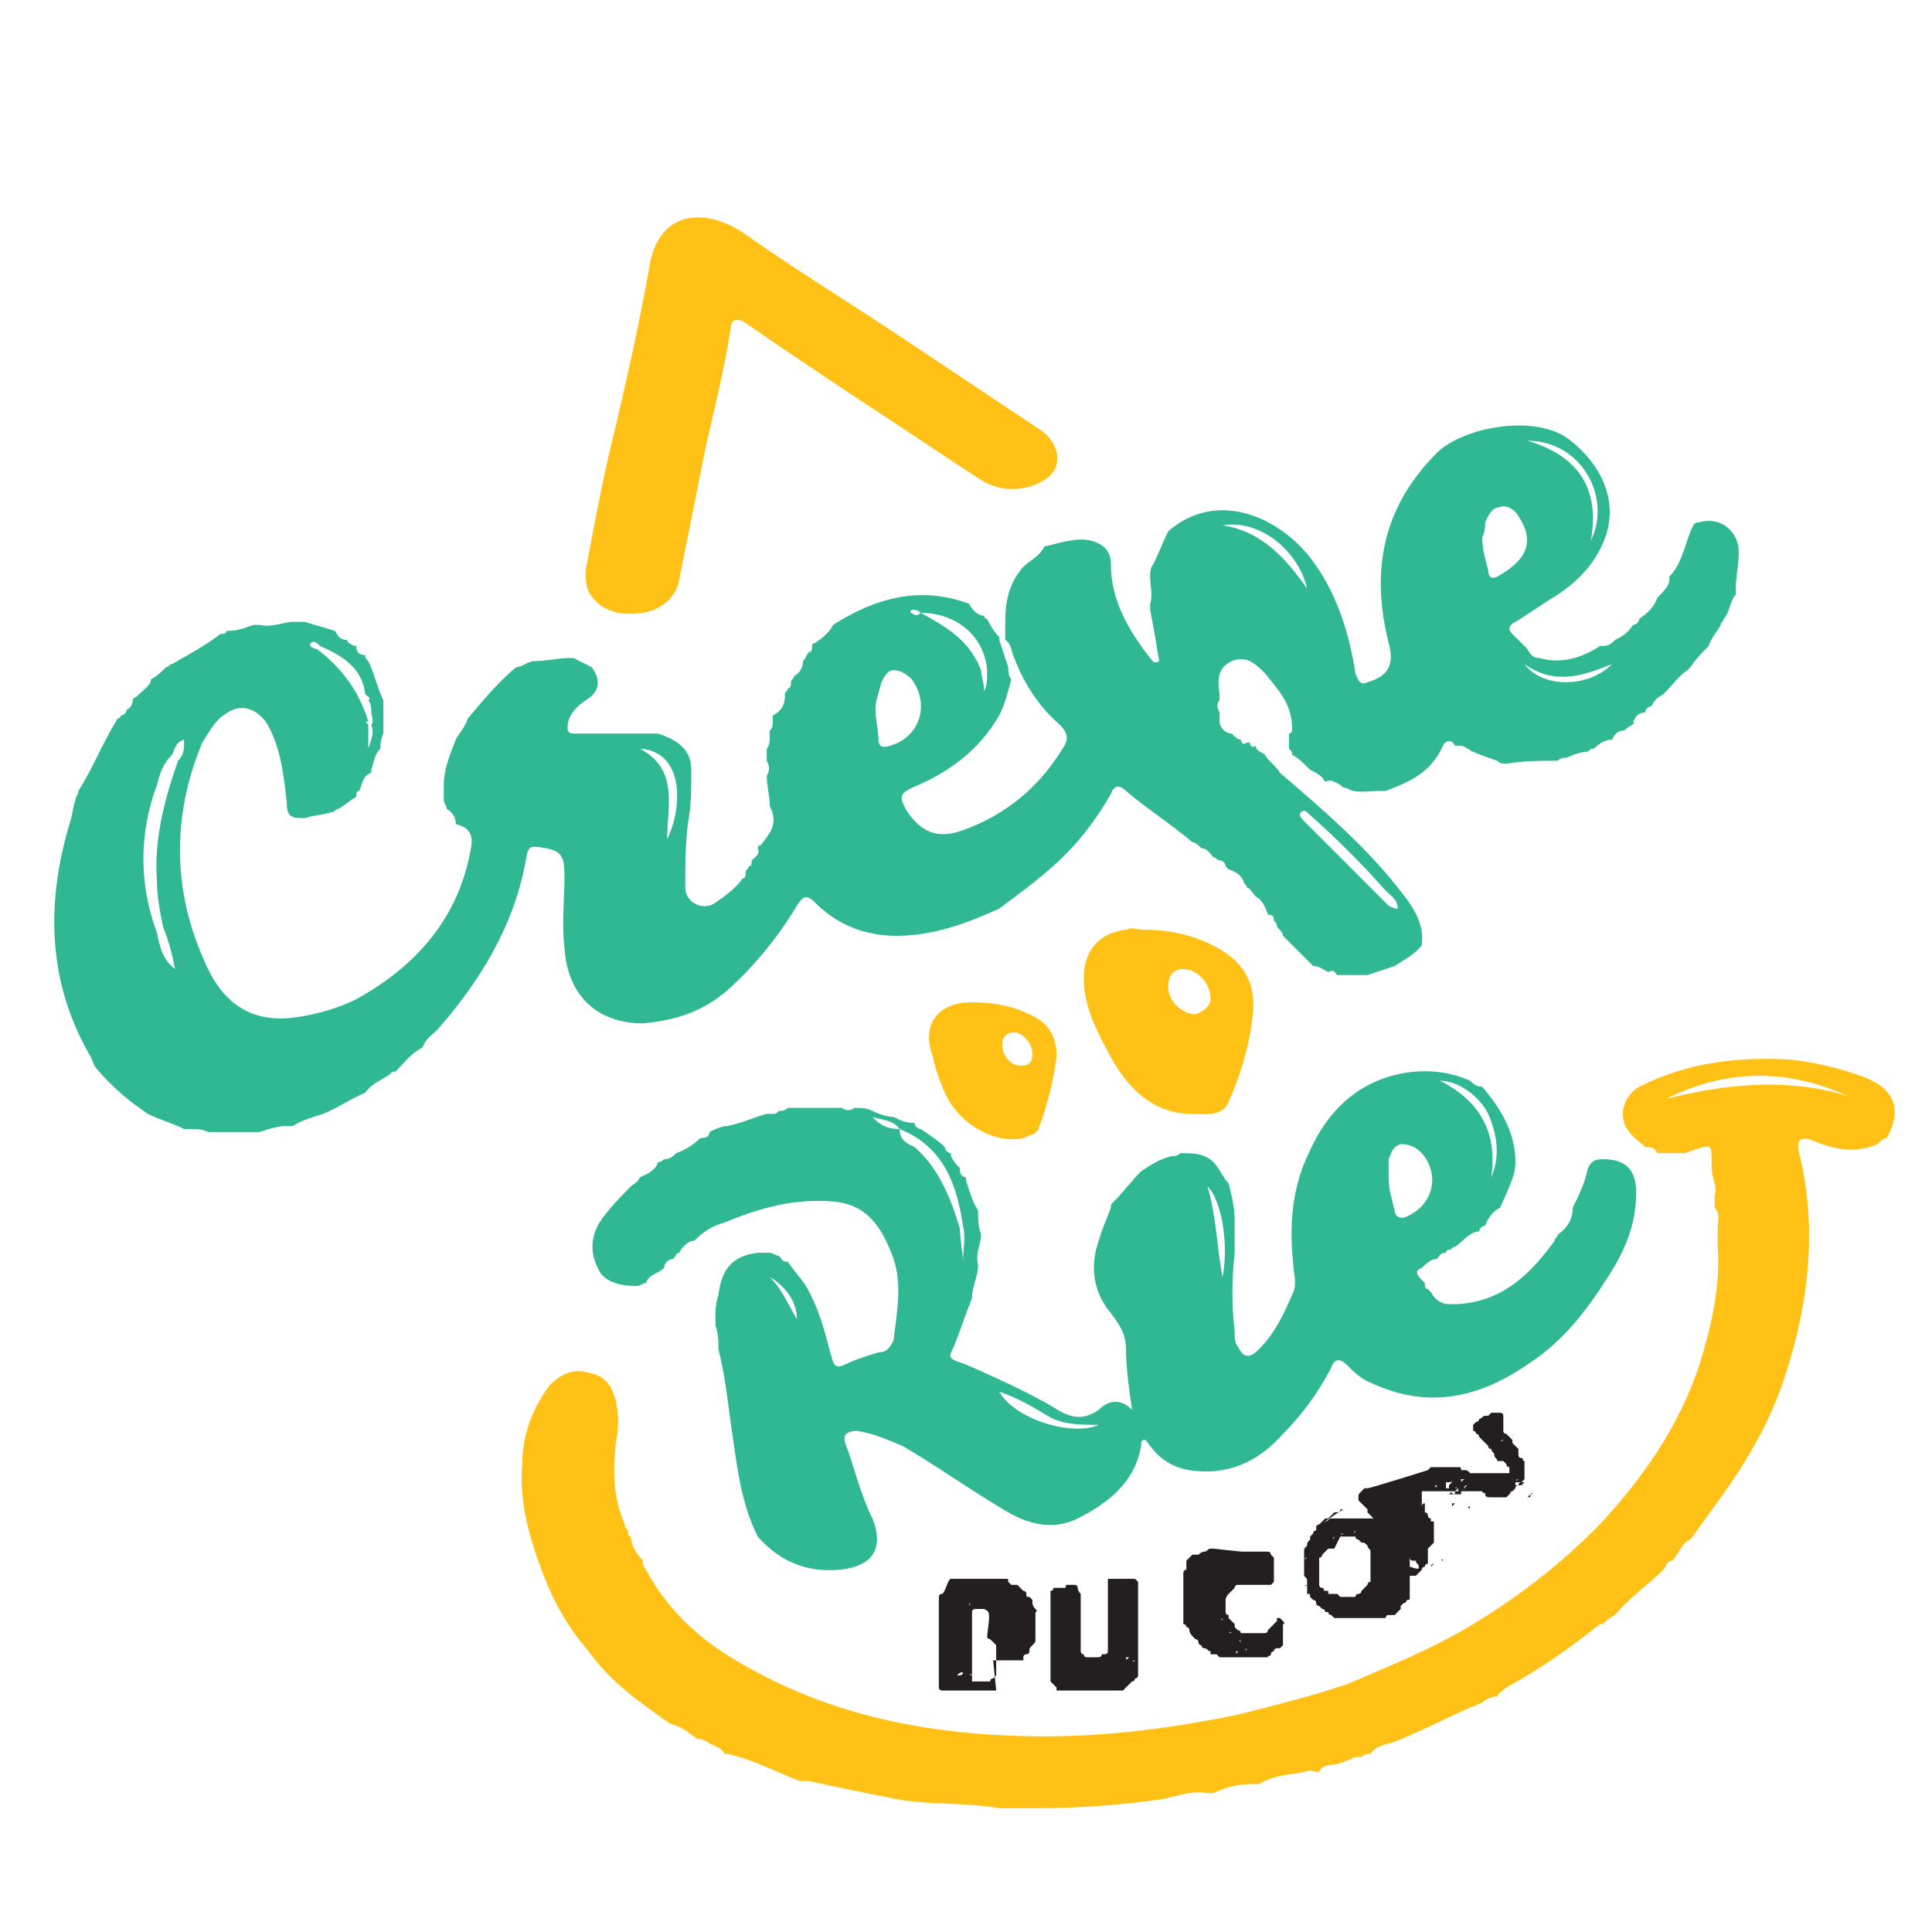
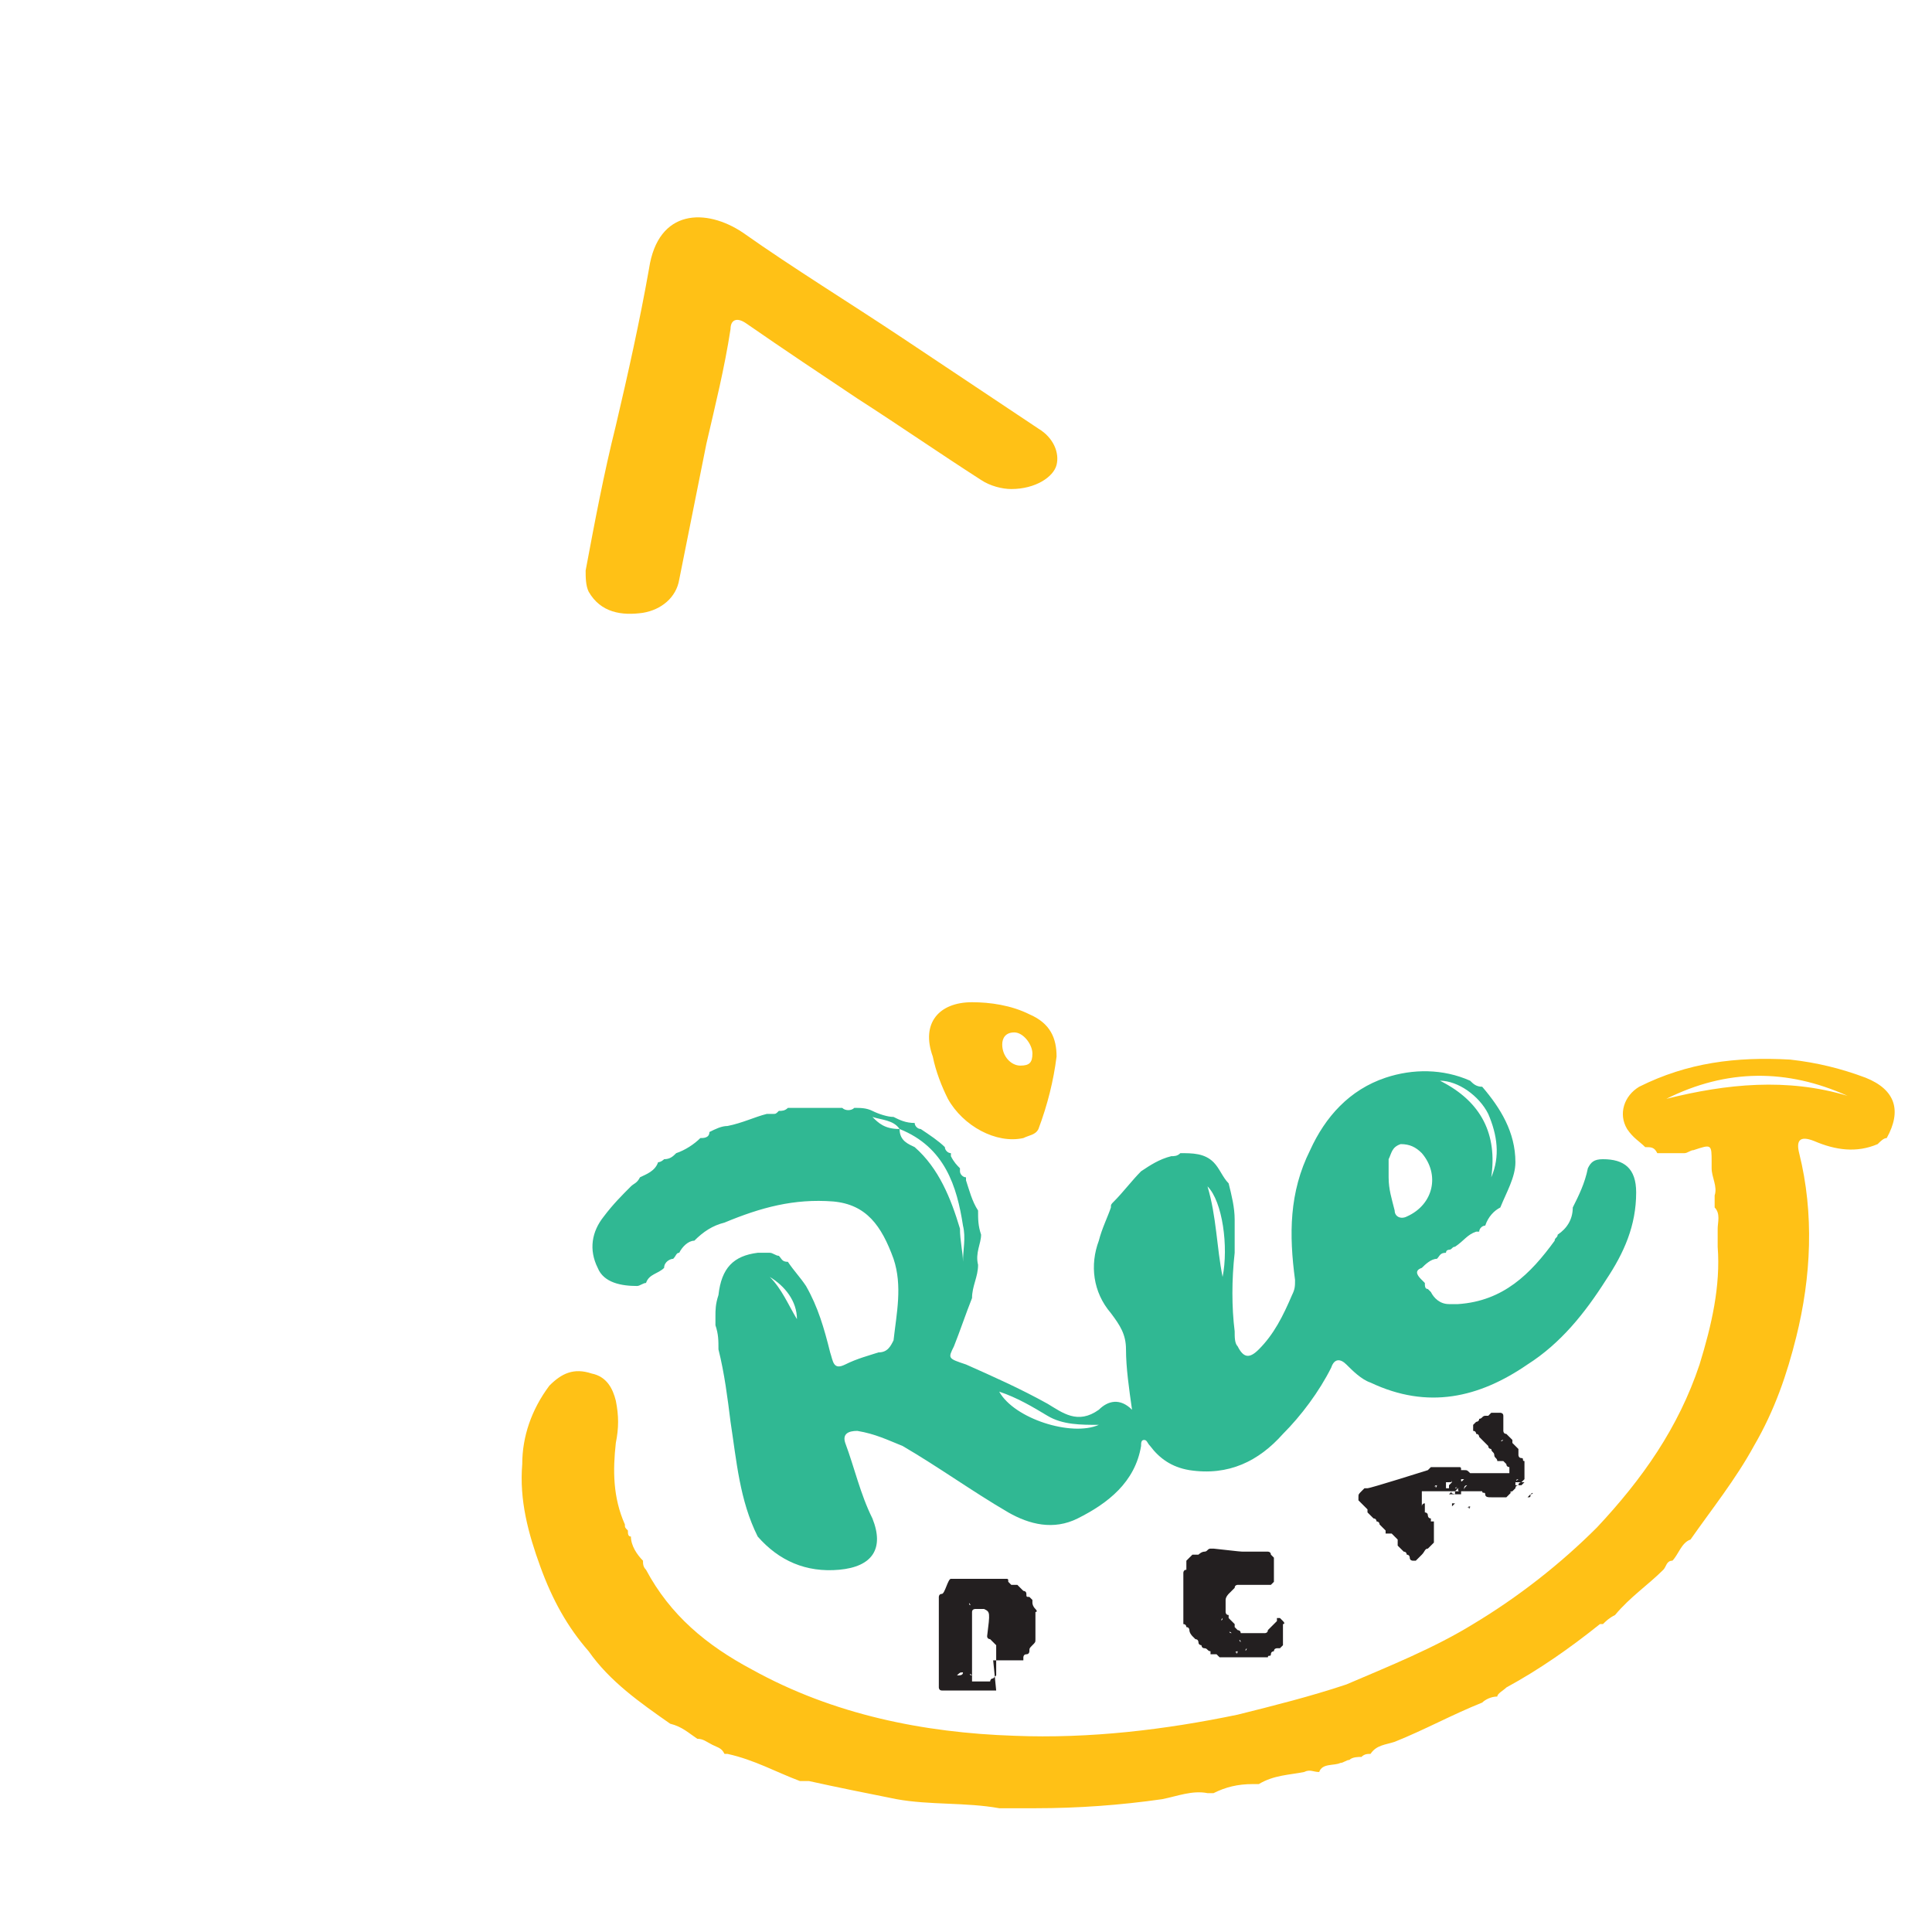
<svg xmlns="http://www.w3.org/2000/svg" version="1.1" id="Layer_1" x="0px" y="0px" viewBox="0 0 64 64" style="enable-background:new 0 0 64 64;" xml:space="preserve">
  <style type="text/css">
	.st0{fill:#30B893;}
	.st1{fill:#FFC116;}
	.st2{fill:#231F20;}
</style>
  <g>
-     <path class="st0" d="M8.4,20.7c0.1,0,0.1,0,0.2,0c0.4,0.1,0.8-0.1,1.1-0.1c0.1,0,0.3,0,0.4,0c0.3,0.1,0.7,0.2,1,0.3c0,0,0,0,0,0   c0.1,0.2,0.2,0.3,0.4,0.3c0,0.1,0.2,0.2,0.3,0.2c0,0.2,0.1,0.3,0.3,0.3c0,0.1,0,0.1,0.1,0.2c0.2,0.4,0.3,0.9,0.5,1.3   c0,0.1,0,0.3,0,0.4c0,0.2,0,0.5,0,0.7c-0.1,0.2-0.1,0.4-0.1,0.5c-0.2,0.2-0.2,0.4-0.3,0.7c0,0,0,0,0,0.1c-0.3,0.1-0.3,0.4-0.4,0.6   c-0.1,0-0.1,0.1-0.1,0.2c-0.2,0.1-0.4,0.3-0.6,0.4c-0.1,0-0.1,0.1-0.2,0.1c-0.3,0.1-0.6,0.1-0.9,0.2c-0.4,0-0.6,0-0.6-0.5   c-0.1-0.9-0.2-1.9-0.7-2.7c-0.4-0.5-0.9-0.6-1.4-0.2c-0.3,0.2-0.5,0.6-0.7,0.9c-1,2.4-1,4.9,0.1,7.3c0.6,1.4,1.6,2,3,1.8   c0.7-0.1,1.4-0.3,2-0.6c2-1.1,3.4-2.7,3.8-5c0.1-0.5-0.1-0.7-0.5-0.8c0-0.2-0.1-0.4-0.3-0.5c0-0.1-0.1-0.2-0.1-0.3   c0-0.2,0-0.3,0-0.5c0-0.5,0.2-1,0.4-1.5c0.1-0.2,0.3-0.4,0.4-0.7c0.5-0.6,1-1.2,1.6-1.7c0.2,0,0.4-0.2,0.6-0.2   c0.4,0,0.8-0.1,1.1-0.1c0.1,0,0.1,0,0.2,0c0.2,0.1,0.4,0.2,0.6,0.3c0.3,0.4,0.3,0.8-0.2,1.1c-0.3,0.2-0.6,0.5-0.6,0.9   c0,0.2,0.1,0.2,0.3,0.2c0.2,0,0.3,0,0.5,0c0.7,0,1.3,0,2,0c0.1,0,0.1,0,0.2,0c0.6,0.2,1.1,0.5,1.1,1.2c0,0.6,0,1.2-0.1,1.7   c-0.1,0.7-0.1,1.5-0.1,2.2c0,0.5,0.6,0.8,1,0.5c0.3-0.2,0.7-0.5,0.9-0.8c0.1,0,0.1-0.1,0.1-0.2c0-0.1,0.1-0.1,0.1-0.2   c0.1,0,0.1-0.1,0.1-0.2l0,0c0.1-0.1,0.3-0.2,0.2-0.4c0,0,0-0.1,0.1-0.1c0.3-0.4,0.6-0.7,0.3-1.3c0-0.3-0.1-0.7-0.1-1   c0.1-0.2,0.1-0.3,0-0.5c0-0.1,0-0.3,0-0.4c0.1-0.1,0.1-0.3,0.1-0.4c0-0.1,0-0.1,0-0.2c0.1-0.1,0.1-0.2,0.1-0.3c0-0.1,0-0.1,0-0.2   C26,23.5,26,23.2,26,23c0-0.1,0.1-0.1,0.1-0.2c0.1,0,0.1-0.1,0.1-0.2c0-0.1,0.1-0.1,0.1-0.2c0.2-0.1,0.3-0.3,0.3-0.5   c0.1-0.1,0.1-0.2,0.2-0.3c0.1,0,0.1-0.1,0.1-0.2c0,0,0-0.1,0.1-0.1c0.3-0.2,0.5-0.4,0.6-0.6c0,0,0,0,0,0c1.4-0.9,2.9-1.3,4.5-0.7   c0,0,0,0,0,0c0.1,0.2,0.3,0.4,0.5,0.4c0,0,0,0.1,0.1,0.1c0.1,0.2,0.2,0.4,0.4,0.6c0,0,0,0.1,0,0.1c0.1,0.3,0.2,0.6,0.3,0.9   c0,0.1,0,0.3,0.1,0.4c-0.1,0.4-0.2,0.8-0.4,1.2c-0.7,1.2-1.7,1.9-2.9,2.4c-0.4,0.2-0.4,0.3-0.2,0.7c0.5,0.8,1.1,1,1.9,0.7   c1.4-0.5,2.5-1.4,3.3-2.7c0.2-0.3,0.2-0.5-0.1-0.8c-0.7-0.6-1.2-1.4-1.5-2.2c-0.1-0.2-0.1-0.5-0.3-0.6c0-0.2,0-0.4,0-0.6   c0-0.6,0.1-1.2,0.5-1.7c0.2-0.3,0.6-0.4,0.8-0.8l0,0c0.5-0.1,1-0.3,1.5-0.2c0.4,0.1,0.7,0.3,0.7,0.8c0,1.2,0.6,2.2,1.3,3.1   c0.1,0.1,0.1,0.2,0.3,0.1c-0.1-0.6-0.2-1.2-0.3-1.7c0-0.1,0-0.1,0-0.2c0.1-0.3,0-0.6,0-0.9c0-0.1,0-0.3,0.1-0.4   c0.2-0.4,0.3-0.7,0.5-1.1c0,0,0,0,0,0c1.6-1.4,3.7-0.5,4.8,1c0.8,1.1,1.2,2.4,1.4,3.7c0.1,0.3,0.2,0.4,0.4,0.3   c0.7-0.2,0.9-0.6,0.7-1.3c-0.6-2.4-0.2-4.5,1.6-6.3c0.8-0.8,3.1-1.3,4.3-0.5c1.1,0.8,1.9,2.2,1.1,3.7c-0.3,0.6-0.8,1.1-1.4,1.5   c-0.5,0.3-0.9,0.6-1.4,0.9c-0.4,0.2-0.1,0.4,0.1,0.6c0.1,0.1,0.2,0.2,0.3,0.3c0.1,0.2,0.2,0.3,0.4,0.3c0.7,0.2,1.4,0,2-0.4   c0,0,0.1,0,0.1,0c0.2,0,0.3-0.1,0.4-0.2c0,0,0,0,0,0c0.2-0.1,0.4-0.2,0.6-0.5c0.1,0,0.2-0.1,0.2-0.2c0.3-0.2,0.5-0.4,0.6-0.7   c0,0,0,0,0,0c0.2-0.2,0.4-0.4,0.4-0.6c0,0,0,0,0-0.1c0.4-0.4,0.5-1,0.7-1.5c0.1-0.2,0.1-0.3,0.3-0.3c0.7-0.2,1.3,0.3,1.3,1   c0,0.4-0.1,0.8-0.1,1.2c0,0.1,0,0.1,0,0.2c-0.2,0.2-0.2,0.6-0.4,0.8c0,0.1-0.1,0.1-0.1,0.2c-0.1,0.2-0.3,0.4-0.4,0.7c0,0,0,0,0,0   c-0.2,0.2-0.4,0.4-0.6,0.7c0,0-0.1,0.1-0.1,0.1c-0.3,0.2-0.5,0.5-0.8,0.8c0,0,0,0,0,0c-0.2,0.1-0.3,0.2-0.4,0.4   c-0.1,0-0.2,0.1-0.2,0.2c-0.2,0-0.3,0.1-0.4,0.3c0,0,0,0,0,0C54.2,24,54,24,53.8,24.2c0,0,0,0,0,0c-0.2,0-0.3,0.1-0.4,0.3l0,0   c0,0,0,0,0,0c-0.2,0-0.4,0.1-0.6,0.3c-0.1,0-0.1,0-0.2,0.1c-0.2,0-0.5,0.1-0.7,0.2c-0.1,0-0.2,0-0.3,0.1c-0.6,0-1.1,0-1.7,0.1   c-0.1,0-0.2,0-0.3-0.1c-0.3-0.1-0.6-0.2-0.8-0.3c-0.1,0-0.1-0.1-0.2-0.1c-0.1-0.1-0.2-0.1-0.3-0.1c0,0,0,0-0.1,0   c-0.1-0.2-0.3-0.2-0.4,0c-0.4,0.9-1.1,1.2-1.9,1.5c-0.1,0-0.1,0-0.2,0c-0.4,0-0.8,0.1-1.1-0.1c-0.1,0-0.1,0-0.2-0.1   c-0.2-0.1-0.3-0.2-0.5-0.1l0,0c-0.1-0.2-0.3-0.3-0.5-0.4c-0.2-0.2-0.4-0.4-0.6-0.5c0-0.1,0-0.1-0.1-0.2c0-0.2,0-0.3,0-0.5   c0.1,0,0.1-0.1,0.1-0.2c0-0.8-0.5-1.3-0.9-1.8c-0.3-0.3-0.6-0.6-1.1-0.4c-0.4,0.2-0.5,0.5-0.4,1.1c0,0.1,0,0.1,0,0.2   c-0.1,0.1-0.1,0.2,0,0.4c0,0.1,0,0.2,0,0.3c0,0.2,0.2,0.4,0.4,0.4c0.1,0.1,0.2,0.2,0.3,0.2c0,0.1,0.1,0.2,0.2,0.1c0,0,0,0,0.1,0   c0,0.1,0.1,0.2,0.2,0.1l0,0c0,0.2,0.2,0.2,0.3,0.3l0,0c0.1,0.2,0.4,0.4,0.5,0.6c1.4,1.2,2.8,2.4,3.9,3.8c0.4,0.5,0.9,1.1,0.8,1.9   c-0.2,0.3-0.6,0.5-0.9,0.7c-0.3,0.1-0.6,0.2-0.9,0.3c-0.2,0-0.4,0-0.6,0c-0.1,0-0.1,0-0.2,0c-0.1,0-0.1,0-0.2,0   c-0.1-0.1-0.1-0.2-0.3-0.1c-0.2-0.1-0.3-0.2-0.5-0.2c-0.3-0.3-0.7-0.7-1-1c0-0.1-0.1-0.2-0.2-0.3c0-0.1,0-0.1-0.1-0.2c0,0,0,0,0,0   c0-0.1,0-0.2-0.2-0.2l0,0c0,0,0,0,0,0c-0.1-0.3-0.2-0.5-0.4-0.6c0,0,0,0,0,0c-0.1-0.1-0.2-0.3-0.3-0.3c0-0.1-0.1-0.1-0.1-0.2   c-0.1-0.2-0.2-0.3-0.5-0.4c0,0-0.1-0.1-0.1-0.1c0-0.1-0.1-0.2-0.2-0.2c-0.1,0-0.1-0.1-0.2-0.1c-0.1-0.1-0.2-0.3-0.4-0.3   c0,0,0,0,0,0c-0.1-0.1-0.2-0.2-0.3-0.2c-0.7-0.6-1.5-1.1-2.2-1.7c-0.2-0.2-0.4-0.2-0.5,0.1c-0.4,0.7-0.9,1.4-1.5,2   c-0.7,0.7-1.4,1.2-2.2,1.8c-1.1,0.5-2.2,0.9-3.4,0.9c-1.1,0-2-0.4-2.7-1.1c-0.3-0.3-0.4-0.2-0.6,0.1c-0.6,1-1.4,2-2.3,2.8   c-0.8,0.7-1.7,1-2.8,1.1c-1.5,0-2.5-0.9-2.6-2.5c-0.1-0.8,0-1.6,0-2.4c0-0.6-0.1-0.8-0.6-0.9c-0.6-0.1-0.6-0.1-0.7,0.5   c-0.4,2.1-1.5,3.9-2.9,5.5c-0.2,0.2-0.4,0.3-0.5,0.6c-0.4,0.2-0.6,0.5-0.9,0.8c0,0,0,0-0.1,0c0,0-0.1,0.1-0.1,0.1c0,0,0,0,0,0   c-0.3,0.2-0.6,0.3-0.8,0.6c-0.5,0.2-0.9,0.5-1.4,0.7c-0.3,0.1-0.7,0.2-1,0.4c-0.1,0-0.1,0-0.2,0c-0.3,0-0.6,0.1-0.9,0.2   c-0.1,0-0.1,0-0.2,0c-0.4,0-0.9,0-1.3,0c-0.1,0-0.1,0-0.2,0c-0.2-0.1-0.4-0.1-0.6-0.1c-0.1,0-0.1,0-0.2,0c-0.4-0.2-0.8-0.3-1.2-0.5   c-0.6-0.4-1.2-0.9-1.7-1.5c-0.1-0.1-0.1-0.2-0.2-0.4c-1.4-2.4-1.5-5-0.7-7.7c0.1-0.3,0.1-0.5,0.2-0.8c0-0.1,0.1-0.2,0.1-0.3   c0.5-0.8,0.8-1.6,1.3-2.4c0.1,0,0.1-0.1,0.1-0.1c0.1,0,0.2-0.1,0.2-0.2c0,0,0,0,0,0c0.1,0,0.2-0.2,0.2-0.3c0,0,0-0.1,0.1-0.1   C4.8,22.8,5,22.7,5,22.5c0,0,0,0,0,0c0.2-0.1,0.3-0.2,0.5-0.4C5.6,22.1,5.6,22,5.7,22c0.5-0.3,1.1-0.6,1.6-1c0.1,0,0.2,0,0.2-0.1   C7.9,20.9,8.1,20.8,8.4,20.7z M12.2,24C12.2,24,12.2,24,12.2,24c0,0.3,0,0.6,0,0.8c0.1-0.3,0.2-0.5,0.1-0.8c0.1-0.1,0-0.3,0-0.4   l0,0l0,0c0-0.1,0-0.3-0.1-0.4c0.1-0.1,0-0.1-0.1-0.2c-0.1-0.9-0.8-1.3-1.5-1.6c-0.1-0.1-0.2-0.2-0.3-0.1c-0.1,0.1,0.1,0.2,0.2,0.2   c0.8,0.6,1.4,1.4,1.7,2.4C12.1,23.9,12.1,23.9,12.2,24z M30.5,20.3c-0.1-0.1-0.2-0.1-0.3-0.1c0,0-0.1,0.1,0,0.1   C30.3,20.4,30.4,20.4,30.5,20.3c0.9,0.5,1.6,0.9,2,1.9c0,0.2,0.1,0.4,0.1,0.7c0.1-0.2,0.1-0.4,0.1-0.7C32.6,21,31.6,20.3,30.5,20.3   z M46.3,30.1C46.3,30.1,46.3,30.1,46.3,30.1C46.4,30.2,46.4,30.2,46.3,30.1C46.4,30.1,46.4,30.1,46.3,30.1c0-0.3-0.2-0.4-0.4-0.6   c-0.8-0.9-1.6-1.7-2.5-2.5c-0.1-0.1-0.2-0.2-0.3-0.1c-0.1,0.1,0,0.2,0.1,0.3c0.9,0.9,1.9,1.9,2.8,2.8   C46.2,30.1,46.2,30.1,46.3,30.1z M5.9,25.2c0.2-0.2,0.2-0.4,0.2-0.7c-0.3,0.1-0.3,0.3-0.4,0.5c-0.3,0.3-0.4,0.6-0.5,1   c-0.6,1.6-0.6,3.3,0,4.9c0.1,0.5,0.2,0.9,0.6,1.2c-0.1-0.5-0.2-0.9-0.4-1.4c-0.1-0.5-0.2-1-0.2-1.5C5.1,27.9,5.4,26.6,5.9,25.2z    M29,23.5c0,0.3,0.1,0.7,0.1,1c0,0.2,0.1,0.3,0.4,0.2c1-0.3,1.3-1.4,0.7-2.2c-0.2-0.2-0.4-0.3-0.6-0.3c-0.2,0-0.3,0.2-0.4,0.4   C29.1,23,29,23.2,29,23.5z M49.1,17.8c0,0.4,0.1,0.7,0.2,1.1c0,0.2,0.1,0.3,0.3,0.2c0.9-0.5,1.3-1.1,0.7-2   c-0.1-0.2-0.4-0.4-0.6-0.3c-0.3,0-0.4,0.3-0.5,0.5C49.2,17.4,49.2,17.6,49.1,17.8z M50.6,14.6c1.7,0.5,2.4,1.6,2.1,3.3   C53.4,16.5,52.4,14.6,50.6,14.6z M40.5,17.4c1.3,0.2,2.1,1.1,2.8,2.1C43,18.2,41.7,17.2,40.5,17.4z M21.2,24.8   c1.3,0.7,0.9,1.9,0.9,3C22.6,26.8,22.7,24.9,21.2,24.8z M53.4,22c-1,0.4-1.9,0.7-2.9,0C51.1,22.8,52.6,22.8,53.4,22z" />
    <path class="st0" d="M47.9,41.5C47.9,41.5,47.9,41.5,47.9,41.5c-0.2,0-0.2,0.1-0.3,0.2c-0.2,0-0.4,0.2-0.5,0.3   c-0.3,0.1-0.1,0.3,0,0.4c0,0,0.1,0.1,0.1,0.1c0,0.1,0,0.2,0.1,0.2c0,0,0,0,0,0c0,0,0.1,0.1,0.1,0.1c0,0,0,0,0,0   c0.1,0.2,0.3,0.4,0.6,0.4c0.1,0,0.2,0,0.3,0c1.5-0.1,2.4-1,3.2-2.1c0-0.1,0.1-0.1,0.1-0.2c0.3-0.2,0.5-0.5,0.5-0.9   c0.2-0.4,0.4-0.8,0.5-1.3c0.1-0.2,0.2-0.3,0.5-0.3c0.7,0,1.1,0.3,1.1,1.1c0,1.1-0.4,2-1,2.9c-0.7,1.1-1.5,2.1-2.6,2.8   c-1.6,1.1-3.3,1.5-5.2,0.6c-0.3-0.1-0.6-0.4-0.8-0.6c-0.2-0.2-0.4-0.2-0.5,0.1c-0.4,0.8-1,1.6-1.6,2.2c-0.8,0.9-1.8,1.4-3.1,1.2   c-0.6-0.1-1-0.4-1.3-0.8c-0.1-0.1-0.1-0.2-0.2-0.2c-0.1,0-0.1,0.1-0.1,0.2c-0.2,1.2-1.1,1.9-2.1,2.4c-0.8,0.4-1.6,0.2-2.3-0.2   c-1.2-0.7-2.3-1.5-3.5-2.2c-0.5-0.2-0.9-0.4-1.5-0.5c-0.3,0-0.5,0.1-0.4,0.4c0.3,0.8,0.5,1.7,0.9,2.5c0.4,1,0,1.6-1.1,1.7   c-1.1,0.1-2-0.3-2.7-1.1c-0.6-1.2-0.7-2.5-0.9-3.8c-0.1-0.8-0.2-1.6-0.4-2.4c0-0.3,0-0.5-0.1-0.8c0-0.1,0-0.2,0-0.3   c0-0.2,0-0.4,0.1-0.7c0.1-0.9,0.5-1.3,1.3-1.4c0.1,0,0.2,0,0.4,0c0.1,0,0.2,0.1,0.3,0.1c0.1,0.1,0.1,0.2,0.3,0.2   c0.2,0.3,0.4,0.5,0.6,0.8c0.4,0.7,0.6,1.4,0.8,2.2c0.1,0.3,0.1,0.6,0.5,0.4c0.4-0.2,0.8-0.3,1.1-0.4c0.3,0,0.4-0.2,0.5-0.4   c0.1-0.9,0.3-1.8,0-2.7c-0.4-1.1-0.9-1.8-2-1.9c-1.3-0.1-2.4,0.2-3.6,0.7c-0.4,0.1-0.7,0.3-1,0.6c-0.2,0-0.4,0.2-0.5,0.4   c-0.1,0-0.1,0.1-0.2,0.2c-0.1,0-0.3,0.1-0.3,0.3c-0.2,0.2-0.5,0.2-0.6,0.5c-0.1,0-0.2,0.1-0.3,0.1c-0.5,0-1.1-0.1-1.3-0.6   c-0.3-0.6-0.2-1.2,0.2-1.7c0.3-0.4,0.6-0.7,0.9-1c0.1-0.1,0.2-0.1,0.3-0.3c0.2-0.1,0.5-0.2,0.6-0.5c0.1,0,0.2-0.1,0.2-0.1   c0.2,0,0.3-0.1,0.4-0.2c0.3-0.1,0.6-0.3,0.8-0.5c0.1,0,0.3,0,0.3-0.2c0.2-0.1,0.4-0.2,0.6-0.2c0.5-0.1,0.9-0.3,1.3-0.4   c0.1,0,0.1,0,0.2,0c0.1,0,0.1,0,0.2-0.1c0.1,0,0.2,0,0.3-0.1c0.1,0,0.1,0,0.2,0c0.1,0,0.3,0,0.4,0c0.1,0,0.2,0,0.3,0   c0.3,0,0.6,0,0.9,0c0.1,0.1,0.3,0.1,0.4,0c0.2,0,0.4,0,0.6,0.1c0.2,0.1,0.5,0.2,0.7,0.2c0.2,0.1,0.4,0.2,0.7,0.2   c0,0.1,0.1,0.2,0.2,0.2c0,0,0,0,0,0c0.3,0.2,0.6,0.4,0.8,0.6c0,0,0,0,0,0c0,0.1,0.1,0.2,0.2,0.2c0,0,0,0,0,0.1   c0.1,0.2,0.2,0.3,0.3,0.4c0,0,0,0.1,0,0.1c0,0.1,0.1,0.2,0.2,0.2c0,0,0,0,0,0.1c0.1,0.3,0.2,0.7,0.4,1c0,0.3,0,0.5,0.1,0.8   c0,0.3-0.2,0.6-0.1,1c0,0.4-0.2,0.7-0.2,1.1c-0.2,0.5-0.4,1.1-0.6,1.6C31.4,45,31.4,45,32,45.2c0.9,0.4,1.8,0.8,2.7,1.3   c0.5,0.3,1,0.7,1.7,0.2c0.3-0.3,0.7-0.4,1.1,0c-0.1-0.7-0.2-1.4-0.2-2c0-0.5-0.2-0.8-0.5-1.2c-0.6-0.7-0.7-1.6-0.4-2.4   c0.1-0.4,0.3-0.8,0.4-1.1c0-0.1,0-0.1,0.1-0.2c0.3-0.3,0.6-0.7,0.9-1c0.3-0.2,0.6-0.4,1-0.5c0.1,0,0.2,0,0.3-0.1   c0.4,0,0.8,0,1.1,0.3c0.2,0.2,0.3,0.5,0.5,0.7c0.1,0.4,0.2,0.8,0.2,1.2c0,0.2,0,0.4,0,0.6c0,0.2,0,0.3,0,0.5   c-0.1,0.9-0.1,1.8,0,2.6c0,0.2,0,0.4,0.1,0.5c0.2,0.4,0.4,0.4,0.7,0.1c0.5-0.5,0.8-1.1,1.1-1.8c0.1-0.2,0.1-0.3,0.1-0.5   c-0.2-1.5-0.2-2.9,0.5-4.3c0.5-1.1,1.3-2,2.5-2.4c0.9-0.3,1.9-0.3,2.8,0.1c0.1,0.1,0.2,0.2,0.4,0.2c0.6,0.7,1.1,1.5,1.1,2.5   c0,0.5-0.3,1-0.5,1.5c-0.2,0.1-0.4,0.3-0.5,0.6c0,0,0,0,0,0c-0.1,0-0.2,0.1-0.2,0.2c0,0-0.1,0-0.1,0c-0.3,0.1-0.4,0.3-0.7,0.5   c-0.1,0-0.1,0.1-0.2,0.1C48,41.4,47.9,41.4,47.9,41.5z M29.8,37.4c-0.2-0.3-0.6-0.3-0.9-0.4C29.1,37.2,29.3,37.4,29.8,37.4   c0,0.4,0.3,0.5,0.5,0.6c0.8,0.7,1.2,1.7,1.5,2.7c0,0.4,0.1,0.8,0.1,1.1c0-0.4,0.1-0.8,0-1.2C31.7,39.3,31.3,38,29.8,37.4z M46,39   c0,0.4,0.1,0.7,0.2,1.1c0,0.2,0.2,0.3,0.4,0.2c0.9-0.4,1.1-1.4,0.5-2.1c-0.2-0.2-0.4-0.3-0.7-0.3c-0.3,0.1-0.3,0.3-0.4,0.5   C46,38.6,46,38.8,46,39z M36.4,47.2c-0.6,0-1.2,0-1.7-0.3c-0.5-0.3-1-0.6-1.6-0.8C33.6,47,35.5,47.6,36.4,47.2z M49.4,39   c0.3-0.7,0.2-1.4-0.1-2.1c-0.3-0.6-1-1.1-1.6-1.1C49.1,36.5,49.6,37.6,49.4,39z M40.5,42.3c0.2-1,0-2.5-0.5-3   C40.3,40.3,40.3,41.3,40.5,42.3z M25.5,42.3c0.4,0.4,0.6,0.9,0.9,1.4C26.4,43.1,26,42.6,25.5,42.3z" />
-     <path class="st1" d="M37.9,30.8c0.9,0,1.8,0.2,2.6,0.7c0.8,0.5,1.1,1.2,1,2.1c-0.1,1-0.4,2-0.8,2.9c-0.2,0.5-0.8,0.4-1.2,0.4   c-1.2,0-2-0.7-2.6-1.7c-0.5-0.9-1-1.8-1-2.8c0-0.9,0.5-1.5,1.4-1.6C37.5,30.7,37.7,30.8,37.9,30.8z M40.1,33.1c0-0.6-0.5-1-0.9-1   c-0.4,0-0.5,0.3-0.5,0.6c0,0.5,0.5,0.9,0.9,0.9C39.9,33.5,40.1,33.3,40.1,33.1z" />
    <path class="st1" d="M35,35c-0.1,0.8-0.3,1.6-0.6,2.4c-0.1,0.2-0.3,0.2-0.5,0.3c-0.9,0.2-2-0.4-2.5-1.3c-0.2-0.4-0.4-0.9-0.5-1.4   c-0.4-1.1,0.2-1.8,1.3-1.8c0.6,0,1.3,0.1,1.9,0.4C34.8,33.9,35,34.4,35,35z M33.8,35.3c0.3,0,0.4-0.1,0.4-0.4   c0-0.3-0.3-0.7-0.6-0.7c-0.3,0-0.4,0.2-0.4,0.4C33.2,35,33.5,35.3,33.8,35.3z" />
    <path class="st1" d="M33.5,16.2c-0.3,0-0.7-0.1-1-0.3c-1.4-0.9-2.7-1.8-4.1-2.7c-1.2-0.8-2.4-1.6-3.7-2.5c-0.3-0.2-0.5-0.1-0.5,0.2   c-0.2,1.3-0.5,2.5-0.8,3.8c-0.3,1.5-0.6,3-0.9,4.5c-0.1,0.6-0.6,1-1.2,1.1c-0.7,0.1-1.4,0-1.8-0.7c-0.1-0.2-0.1-0.5-0.1-0.7   c0.3-1.6,0.6-3.2,1-4.8c0.4-1.7,0.8-3.5,1.1-5.2c0.3-2,1.9-2,3.1-1.2c1.7,1.2,3.5,2.3,5.3,3.5c1.5,1,3,2,4.5,3   c0.5,0.3,0.7,0.8,0.6,1.2C34.9,15.8,34.3,16.2,33.5,16.2z" />
    <path class="st1" d="M56.9,41.3c0-0.2,0-0.4,0-0.6c0-0.2,0.1-0.5-0.1-0.7c0-0.1,0-0.3,0-0.4c0.1-0.3-0.1-0.6-0.1-0.9   c0-0.1,0-0.1,0-0.2c0-0.6,0-0.6-0.6-0.4c-0.1,0-0.2,0.1-0.3,0.1c-0.3,0-0.6,0-0.9,0c-0.1-0.2-0.2-0.2-0.4-0.2   c-0.2-0.2-0.4-0.3-0.6-0.6c-0.3-0.5-0.1-1.1,0.4-1.4c1.6-0.8,3.2-1,5-0.9c0.9,0.1,1.7,0.3,2.5,0.6c1,0.4,1.2,1.1,0.7,2   c-0.1,0-0.2,0.1-0.3,0.2c-0.7,0.3-1.4,0.2-2.1-0.1c-0.5-0.2-0.6,0-0.5,0.4c0.5,2,0.4,4.1-0.1,6.1c-0.3,1.2-0.7,2.4-1.4,3.6   c-0.6,1.1-1.4,2.1-2.1,3.1c-0.3,0.1-0.4,0.5-0.6,0.7c-0.2,0-0.2,0.2-0.3,0.3c-0.5,0.5-1.1,0.9-1.6,1.5c-0.2,0.1-0.3,0.2-0.4,0.3   c0,0-0.1,0-0.1,0c-1,0.8-2,1.5-3.1,2.1c-0.1,0.1-0.3,0.2-0.3,0.3l0,0c-0.2,0-0.4,0.1-0.5,0.2c-1,0.4-1.9,0.9-2.9,1.3   c-0.3,0.1-0.6,0.1-0.8,0.4c-0.1,0-0.2,0-0.3,0.1c-0.1,0-0.3,0-0.4,0.1c-0.1,0-0.2,0.1-0.3,0.1c-0.2,0.1-0.6,0-0.7,0.3   c-0.2,0-0.3-0.1-0.5,0c-0.5,0.1-1,0.1-1.5,0.4c-0.1,0-0.2,0-0.2,0c-0.5,0-0.9,0.1-1.3,0.3c-0.1,0-0.1,0-0.2,0   c-0.5-0.1-1,0.1-1.5,0.2c-1.4,0.2-2.8,0.3-4.2,0.3c-0.4,0-0.8,0-1.2,0c-1.1-0.2-2.3-0.1-3.4-0.3c-1-0.2-2-0.4-2.9-0.6   c-0.1,0-0.2,0-0.3,0c-0.8-0.3-1.5-0.7-2.4-0.9c0,0,0,0-0.1,0c-0.1-0.2-0.2-0.2-0.4-0.3c-0.2-0.1-0.3-0.2-0.5-0.2   c-0.3-0.2-0.5-0.4-0.9-0.5c-1-0.7-2-1.4-2.7-2.4c-0.7-0.8-1.2-1.7-1.6-2.8c-0.4-1.1-0.7-2.2-0.6-3.4c0-0.9,0.3-1.8,0.9-2.6   c0.4-0.4,0.8-0.6,1.4-0.4c0.5,0.1,0.7,0.5,0.8,0.9c0.1,0.5,0.1,0.9,0,1.4c-0.1,0.9-0.1,1.8,0.3,2.7c0,0,0,0,0,0l0,0   c0,0.1,0,0.1,0.1,0.2c0,0.1,0,0.2,0.1,0.2c0,0.3,0.2,0.6,0.4,0.8c0,0.1,0,0.2,0.1,0.3c0.8,1.5,2,2.5,3.5,3.3   c2.7,1.5,5.7,2.1,8.7,2.2c2.5,0.1,5-0.2,7.4-0.7c1.2-0.3,2.4-0.6,3.6-1c1.4-0.6,2.9-1.2,4.2-2c1.5-0.9,2.9-2,4.1-3.2   c1.5-1.6,2.7-3.3,3.4-5.4C56.7,43.9,57,42.6,56.9,41.3z M55.2,36.4c2-0.5,4-0.7,6-0.1C59.2,35.4,57.2,35.4,55.2,36.4z" />
  </g>
  <g>
    <path class="st2" d="M31.5,52.3C31.5,52.3,31.6,52.3,31.5,52.3c0.1,0,0.1,0,0.2,0c0,0,0.1,0,0.1,0c0,0,0.1,0,0.1,0c0,0,0,0,0.1,0   c0,0,0,0,0.1,0c0,0,0,0,0,0c0,0,0,0,0,0c0,0,0,0,0,0c0,0,0,0,0.1,0s0,0,0.1,0c0,0,0.1,0,0.1,0s0.1,0,0.1,0c0,0,0.1,0,0.1,0   s0.1,0,0.1,0c0.1,0,0.1,0,0.2,0c0.1,0,0.1,0,0.2,0c0.1,0,0.1,0,0.1,0c0,0,0.1,0,0.1,0c0.1,0,0.1,0,0.1,0.1c0,0,0.1,0.1,0.1,0.1   c0,0,0,0,0,0c0,0,0,0,0,0c0,0,0,0,0.1,0s0,0,0.1,0c0,0,0.1,0.1,0.1,0.1c0,0,0.1,0.1,0.1,0.1c0,0,0.1,0,0.1,0.1s0,0.1,0.1,0.1   c0,0,0,0,0.1,0.1c0,0,0,0.1,0,0.1c0,0,0,0.1,0.1,0.2s0,0.1,0,0.1l0,0c0,0,0,0,0,0.1s0,0,0,0c0,0,0,0,0,0c0,0,0,0,0,0.1   c0,0,0,0.1,0,0.1c0,0,0,0,0,0c0,0,0,0,0,0c0,0,0,0,0,0c0,0,0,0,0,0.1s0,0,0,0c0,0,0,0,0,0c0,0,0,0,0,0c0,0.1,0,0.1,0,0.2   c0,0.1,0,0.1,0,0.1c0,0,0,0,0,0.1c0,0,0,0,0,0.1c0,0,0,0,0,0c0,0,0,0,0,0c0,0,0,0,0,0c0,0,0,0,0,0c0,0,0,0,0,0s0,0,0,0l0,0   c0,0,0,0,0,0c0,0,0,0,0,0c0,0,0,0,0,0s0,0,0,0c0,0.1,0,0.1-0.1,0.2s-0.1,0.1-0.1,0.2c0,0,0,0,0,0c0,0,0,0,0,0c0,0,0,0,0,0   c0,0,0,0,0,0c0,0,0,0.1-0.1,0.1s-0.1,0.1-0.1,0.1c0,0,0,0,0,0.1c0,0,0,0-0.1,0c0,0,0,0-0.1,0c0,0,0,0-0.1,0c0,0,0,0-0.1,0   s0,0-0.1,0c0,0,0,0,0,0c0,0,0,0,0,0c0,0,0,0-0.1,0c0,0,0,0-0.1,0c0,0-0.1,0-0.1,0c0,0-0.1,0-0.1,0c0,0-0.1,0-0.1,0S33,56,33,56   c0,0,0,0,0,0c0,0,0,0,0,0c0,0,0,0-0.1,0c0,0,0,0-0.1,0c0,0,0,0,0,0c0,0,0,0-0.1,0s-0.1,0-0.1,0c-0.1,0-0.2,0-0.2,0   c-0.1,0-0.2,0-0.2,0l0,0l0,0l0,0c0,0,0,0,0,0c0,0,0,0,0,0l0,0c0,0,0,0-0.1,0s0,0-0.1,0c0,0-0.1,0-0.1,0c0,0,0,0,0,0l0,0   c0,0,0,0-0.1,0c0,0,0,0-0.1,0c0,0-0.1,0-0.1,0c0,0-0.1,0-0.1,0c0,0-0.1,0-0.1,0c-0.1,0-0.1,0-0.2,0c-0.1,0-0.1-0.1-0.1-0.1   c0,0,0,0,0-0.1c0,0,0,0,0-0.1c0,0,0-0.1,0-0.1c0,0,0,0,0-0.1l0-0.2c0,0,0-0.1,0-0.1s0-0.1,0-0.1c0,0,0,0,0,0c0,0,0,0,0-0.1   c0,0,0,0,0-0.1c0,0,0,0,0,0s0,0,0,0c0,0,0,0,0-0.1c0,0,0,0,0-0.1c0,0,0,0,0,0c0,0,0,0,0,0c0,0,0,0,0,0s0,0,0,0c0,0,0,0,0,0   c0,0,0,0,0,0c0,0,0,0,0-0.1l0,0c0,0,0,0,0,0c0,0,0,0,0,0c0,0,0-0.1,0-0.1c0,0,0,0,0,0c0,0,0,0,0,0s0,0,0-0.1c0,0,0,0,0-0.1   c0,0,0,0,0,0c0,0,0-0.1,0-0.1c0,0,0,0,0,0c0,0,0,0,0,0c0,0,0,0,0-0.1c0,0,0,0,0-0.1c0,0,0,0,0,0c0,0,0,0,0-0.1c0,0,0,0,0,0s0,0,0,0   c0,0,0,0,0-0.1c0,0,0,0,0-0.1c0,0,0,0,0,0s0,0,0,0c0,0,0,0,0,0c0,0,0,0,0,0s0,0,0,0c0,0,0,0,0,0c0,0,0,0,0,0c0,0,0,0,0,0s0,0,0,0   c0,0,0,0,0,0s0,0,0-0.1c0,0,0,0,0,0c0,0,0,0,0,0c0,0,0,0,0-0.1c0,0,0,0,0-0.1c0,0,0,0,0-0.1c0,0,0,0,0-0.1c0,0,0,0,0-0.1   c0,0,0,0,0-0.1c0,0,0,0,0-0.1c0,0,0-0.1,0.1-0.1S31.4,52.3,31.5,52.3C31.5,52.3,31.5,52.3,31.5,52.3C31.5,52.3,31.5,52.3,31.5,52.3   z M31.4,55.3C31.4,55.3,31.4,55.3,31.4,55.3C31.4,55.3,31.4,55.4,31.4,55.3L31.4,55.3L31.4,55.3z M31.8,54.9   C31.8,54.9,31.8,54.9,31.8,54.9C31.7,54.9,31.7,54.9,31.8,54.9C31.7,54.9,31.7,54.9,31.8,54.9c-0.1,0-0.1,0-0.2,0s0,0-0.1,0   s0,0,0,0c0,0,0,0,0,0s0,0,0,0c0,0,0,0,0.1,0c0,0,0,0,0.1,0C31.7,54.9,31.7,54.9,31.8,54.9C31.7,54.9,31.7,54.9,31.8,54.9z    M31.6,55.2C31.6,55.2,31.6,55.2,31.6,55.2L31.6,55.2L31.6,55.2L31.6,55.2C31.5,55.2,31.5,55.2,31.6,55.2   C31.5,55.2,31.6,55.2,31.6,55.2C31.6,55.2,31.6,55.2,31.6,55.2C31.6,55.2,31.6,55.2,31.6,55.2C31.6,55.2,31.6,55.2,31.6,55.2z    M31.7,55.5C31.7,55.5,31.7,55.5,31.7,55.5C31.7,55.5,31.6,55.4,31.7,55.5C31.6,55.4,31.6,55.4,31.7,55.5   C31.6,55.5,31.6,55.5,31.7,55.5C31.6,55.5,31.6,55.5,31.7,55.5C31.7,55.5,31.7,55.5,31.7,55.5z M31.7,55.3   C31.7,55.3,31.7,55.3,31.7,55.3C31.7,55.3,31.7,55.3,31.7,55.3C31.7,55.3,31.7,55.3,31.7,55.3C31.7,55.3,31.7,55.3,31.7,55.3   C31.7,55.3,31.7,55.3,31.7,55.3C31.7,55.3,31.7,55.3,31.7,55.3z M31.8,55.1C31.7,55.1,31.7,55.1,31.8,55.1L31.8,55.1   C31.7,55.1,31.7,55.1,31.8,55.1C31.7,55.1,31.7,55.1,31.8,55.1C31.7,55.1,31.7,55.1,31.8,55.1C31.7,55.1,31.7,55.1,31.8,55.1z    M31.7,53.7C31.7,53.7,31.7,53.7,31.7,53.7L31.7,53.7L31.7,53.7C31.7,53.7,31.7,53.7,31.7,53.7z M31.8,52.8   C31.8,52.8,31.7,52.8,31.8,52.8C31.7,52.8,31.7,52.8,31.8,52.8C31.7,52.8,31.7,52.8,31.8,52.8C31.7,52.8,31.7,52.8,31.8,52.8   C31.7,52.8,31.7,52.8,31.8,52.8C31.7,52.8,31.8,52.8,31.8,52.8z M31.9,55.4C31.9,55.4,31.9,55.4,31.9,55.4c-0.1,0-0.1,0-0.2,0.1   c0,0,0,0,0,0c0,0,0,0,0,0C31.8,55.5,31.9,55.5,31.9,55.4C31.9,55.5,31.9,55.4,31.9,55.4C31.9,55.4,31.9,55.4,31.9,55.4   C31.9,55.4,31.9,55.4,31.9,55.4z M31.9,53.2C31.9,53.2,31.9,53.2,31.9,53.2c-0.1,0-0.1,0-0.1,0c0,0,0,0,0,0c0,0,0,0,0,0   S31.9,53.2,31.9,53.2C31.9,53.2,31.9,53.2,31.9,53.2z M31.9,52.9C31.9,52.9,31.9,52.8,31.9,52.9C31.9,52.8,31.9,52.8,31.9,52.9   C31.8,52.8,31.8,52.8,31.9,52.9C31.8,52.9,31.8,52.9,31.9,52.9C31.9,52.9,31.9,52.9,31.9,52.9C31.9,52.9,31.9,52.9,31.9,52.9   C31.9,52.9,31.9,52.9,31.9,52.9C31.9,52.9,31.9,52.9,31.9,52.9z M32,55.1C32,55.1,32,55.1,32,55.1C32,55.1,32,55.1,32,55.1   c-0.1,0-0.1,0-0.2,0c0,0,0,0,0,0C31.9,55.1,32,55.1,32,55.1C32,55.1,32,55.1,32,55.1L32,55.1C32,55.1,32,55.1,32,55.1L32,55.1z    M31.9,53.9L31.9,53.9C31.9,53.9,31.9,53.9,31.9,53.9L31.9,53.9C31.9,53.9,31.9,53.9,31.9,53.9z M32.1,53.1   C32.1,53.1,32.1,53.1,32.1,53.1L32.1,53.1L32.1,53.1c-0.1,0-0.1,0-0.1,0C32,53.1,32,53.1,32.1,53.1C32.1,53.1,32.1,53.2,32.1,53.1   C32.1,53.2,32.2,53.2,32.1,53.1C32.2,53.1,32.2,53.1,32.1,53.1C32.1,53.1,32.1,53.1,32.1,53.1z M32.2,55.5   C32.2,55.5,32.2,55.5,32.2,55.5C32.2,55.5,32.1,55.5,32.2,55.5C32.1,55.4,32.1,55.5,32.2,55.5c-0.1,0-0.1,0-0.1,0c0,0,0,0,0,0l0,0   L32.2,55.5C32.1,55.5,32.2,55.5,32.2,55.5C32.2,55.5,32.2,55.5,32.2,55.5z M32.6,53.3C32.6,53.3,32.6,53.3,32.6,53.3   c-0.1,0-0.1,0-0.1,0c0,0,0,0-0.1,0c0,0,0,0-0.1,0c0,0-0.1,0-0.1,0.1c0,0,0,0.1,0,0.1c0,0,0,0.1,0,0.1c0,0,0,0,0,0.1   c0,0,0,0.1,0,0.1c0,0,0,0,0,0c0,0,0,0,0,0.1c0,0,0,0.1,0,0.1c0,0,0,0.1,0,0.1c0,0,0,0,0,0.1s0,0,0,0.1c0,0,0,0,0,0.1c0,0,0,0,0,0.1   c0,0,0,0,0,0.1c0,0,0,0,0,0.1c0,0,0,0.1,0,0.1c0,0,0,0.1,0,0.1s0,0.1,0,0.1c0,0,0,0,0,0.1c0,0,0,0,0,0.1s0,0,0,0.1c0,0,0,0,0,0.1   c0,0,0,0,0,0.1c0,0,0,0,0,0.1c0,0,0,0.1,0,0.1c0,0,0,0,0,0c0,0,0,0,0.1,0c0,0,0,0,0.1,0l0,0c0,0,0,0,0,0c0,0,0,0,0,0c0,0,0,0,0,0   c0,0,0,0,0,0c0,0,0,0,0,0c0,0,0.1,0,0.1,0c0,0,0.1,0,0.1,0c0,0,0.1,0,0.1,0c0,0,0.1,0,0.1,0c0,0,0-0.1,0.1-0.1c0,0,0.1-0.1,0.1-0.1   c0,0,0,0,0-0.1c0,0,0-0.1,0-0.1c0,0,0-0.1,0-0.1c0,0,0-0.1,0-0.1c0,0,0,0,0,0c0,0,0,0,0,0s0,0,0,0c0,0,0,0,0,0l0,0c0,0,0,0,0-0.1   c0,0,0-0.1,0-0.1c0,0,0-0.1,0-0.1c0,0,0,0,0,0c0,0,0,0,0,0c0,0,0-0.1,0-0.1s0-0.1,0-0.1c0,0,0,0,0,0c0,0,0,0,0,0c0,0,0,0,0,0   c0,0,0,0,0,0s0,0,0,0c0,0,0,0,0,0c0,0,0,0,0,0c0,0,0,0,0-0.1c0,0-0.1-0.1-0.1-0.1c0,0-0.1-0.1-0.1-0.1c0,0-0.1,0-0.1-0.1   c0,0,0,0,0,0C32.8,53.4,32.8,53.4,32.6,53.3C32.7,53.4,32.7,53.4,32.6,53.3C32.7,53.3,32.7,53.3,32.6,53.3z M32.2,53   C32.2,53,32.2,53,32.2,53C32.2,52.9,32.2,52.9,32.2,53C32.1,52.9,32.1,52.9,32.2,53C32.1,53,32.1,53,32.2,53   C32.2,53,32.2,53,32.2,53C32.2,53,32.2,53,32.2,53C32.2,53,32.2,53,32.2,53C32.2,53,32.2,53,32.2,53z M32.2,52.7   C32.2,52.7,32.2,52.7,32.2,52.7L32.2,52.7L32.2,52.7C32.2,52.7,32.2,52.7,32.2,52.7C32.1,52.7,32.1,52.7,32.2,52.7   C32.1,52.7,32.1,52.7,32.2,52.7L32.2,52.7C32.2,52.7,32.2,52.7,32.2,52.7C32.2,52.7,32.2,52.7,32.2,52.7   C32.2,52.7,32.2,52.7,32.2,52.7z M32.4,53.1C32.4,53.1,32.4,53.1,32.4,53.1C32.4,53.1,32.4,53.1,32.4,53.1L32.4,53.1   C32.4,53.1,32.4,53.1,32.4,53.1C32.3,53.1,32.3,53.1,32.4,53.1C32.3,53.1,32.3,53.1,32.4,53.1C32.3,53.1,32.4,53.1,32.4,53.1   C32.4,53.1,32.4,53.1,32.4,53.1z M32.4,52.9C32.4,52.9,32.4,52.9,32.4,52.9C32.3,52.9,32.3,52.9,32.4,52.9L32.4,52.9   C32.3,52.9,32.4,52.9,32.4,52.9C32.4,52.9,32.4,52.9,32.4,52.9z M32.6,55.5L32.6,55.5C32.6,55.5,32.6,55.5,32.6,55.5   C32.5,55.5,32.5,55.5,32.6,55.5C32.5,55.5,32.5,55.5,32.6,55.5L32.6,55.5c-0.1,0-0.1,0-0.1,0C32.5,55.5,32.5,55.5,32.6,55.5   C32.5,55.5,32.5,55.5,32.6,55.5C32.6,55.5,32.6,55.5,32.6,55.5z M32.5,53.2C32.5,53.2,32.5,53.2,32.5,53.2L32.5,53.2   C32.5,53.2,32.5,53.2,32.5,53.2z M32.7,53.1C32.7,53.1,32.7,53.1,32.7,53.1C32.7,53.1,32.7,53.1,32.7,53.1   C32.7,53.1,32.7,53.1,32.7,53.1L32.7,53.1L32.7,53.1z M32.9,55.5C32.9,55.5,32.9,55.5,32.9,55.5C32.8,55.5,32.8,55.5,32.9,55.5   C32.8,55.5,32.8,55.5,32.9,55.5C32.8,55.5,32.8,55.5,32.9,55.5C32.8,55.5,32.8,55.5,32.9,55.5C32.9,55.5,32.9,55.5,32.9,55.5z    M32.9,53L32.9,53C32.9,53,32.9,53,32.9,53C32.9,53,32.9,53,32.9,53C32.9,53,32.9,53,32.9,53L32.9,53L32.9,53   C32.9,53,32.9,53,32.9,53z M33.3,55.5C33.3,55.5,33.3,55.5,33.3,55.5C33.3,55.5,33.3,55.5,33.3,55.5C33.3,55.5,33.3,55.5,33.3,55.5   C33.3,55.5,33.3,55.5,33.3,55.5C33.2,55.5,33.2,55.5,33.3,55.5C33.2,55.5,33.2,55.5,33.3,55.5z M33.4,55.3   C33.4,55.3,33.4,55.3,33.4,55.3L33.4,55.3L33.4,55.3C33.3,55.3,33.3,55.3,33.4,55.3C33.3,55.3,33.3,55.3,33.4,55.3L33.4,55.3   L33.4,55.3C33.4,55.3,33.4,55.3,33.4,55.3z M33.4,53L33.4,53C33.4,52.9,33.4,52.9,33.4,53C33.4,52.9,33.4,52.9,33.4,53   C33.4,53,33.4,53,33.4,53L33.4,53C33.4,53,33.4,53,33.4,53z M33.6,53.5L33.6,53.5C33.6,53.5,33.6,53.5,33.6,53.5   C33.6,53.5,33.6,53.5,33.6,53.5C33.6,53.5,33.6,53.5,33.6,53.5C33.6,53.5,33.6,53.5,33.6,53.5C33.6,53.5,33.6,53.5,33.6,53.5   c-0.1,0-0.1,0-0.1,0l0,0c0,0,0,0,0,0l0,0l0,0h0C33.5,53.5,33.5,53.5,33.6,53.5C33.6,53.5,33.6,53.5,33.6,53.5z M33.7,54.5   L33.7,54.5L33.7,54.5L33.7,54.5C33.7,54.5,33.6,54.5,33.7,54.5C33.6,54.5,33.6,54.5,33.7,54.5C33.7,54.5,33.7,54.5,33.7,54.5   C33.7,54.5,33.7,54.5,33.7,54.5L33.7,54.5z M33.7,54.3C33.7,54.3,33.7,54.3,33.7,54.3C33.7,54.3,33.7,54.3,33.7,54.3   C33.7,54.3,33.7,54.3,33.7,54.3c-0.1,0-0.1,0-0.1,0C33.6,54.3,33.6,54.3,33.7,54.3C33.7,54.3,33.7,54.3,33.7,54.3   C33.7,54.3,33.7,54.3,33.7,54.3L33.7,54.3C33.7,54.3,33.7,54.3,33.7,54.3C33.7,54.3,33.7,54.3,33.7,54.3z M33.7,54.9   C33.7,54.9,33.7,54.9,33.7,54.9C33.7,54.9,33.7,54.9,33.7,54.9C33.7,54.9,33.7,54.9,33.7,54.9C33.7,54.9,33.7,54.9,33.7,54.9   C33.7,55,33.7,55,33.7,54.9C33.7,55,33.7,55,33.7,54.9C33.7,55,33.7,55,33.7,54.9z M33.8,53.8C33.8,53.8,33.8,53.8,33.8,53.8   C33.8,53.8,33.8,53.8,33.8,53.8L33.8,53.8L33.8,53.8C33.7,53.8,33.7,53.8,33.8,53.8L33.8,53.8L33.8,53.8   C33.7,53.7,33.7,53.7,33.8,53.8C33.7,53.8,33.7,53.8,33.8,53.8C33.7,53.8,33.7,53.8,33.8,53.8C33.7,53.8,33.7,53.8,33.8,53.8   C33.8,53.8,33.8,53.8,33.8,53.8L33.8,53.8z M33.8,53.6C33.8,53.6,33.8,53.6,33.8,53.6C33.7,53.6,33.7,53.6,33.8,53.6   C33.7,53.6,33.7,53.6,33.8,53.6C33.8,53.6,33.8,53.6,33.8,53.6C33.8,53.6,33.8,53.6,33.8,53.6C33.8,53.6,33.8,53.6,33.8,53.6   L33.8,53.6z M33.9,54.4C33.9,54.4,33.9,54.4,33.9,54.4C33.8,54.4,33.8,54.4,33.9,54.4C33.8,54.4,33.8,54.4,33.9,54.4   C33.8,54.4,33.8,54.4,33.9,54.4C33.9,54.4,33.9,54.4,33.9,54.4z M34.1,54.7C34.1,54.7,34.1,54.7,34.1,54.7   C34,54.7,34,54.7,34.1,54.7C34,54.7,34,54.7,34.1,54.7C34.1,54.7,34.1,54.7,34.1,54.7C34.1,54.7,34.1,54.7,34.1,54.7z" />
-     <path class="st2" d="M35.4,52.5c0,0,0.1,0,0.1,0s0.1,0,0.1,0c0,0,0.1,0,0.1,0.1c0,0,0,0.1,0.1,0.2c0,0,0,0,0,0s0,0,0,0c0,0,0,0,0,0   s0,0,0,0c0,0,0,0.1,0,0.1c0,0,0,0,0,0.1c0,0,0,0,0,0.1s0,0,0,0.1c0,0,0,0,0,0.1s0,0,0,0.1c0,0,0,0,0,0c0,0,0,0,0,0s0,0,0,0s0,0,0,0   c0,0,0,0,0,0s0,0,0,0.1c0,0,0,0,0,0c0,0,0,0,0,0c0,0,0,0.1,0,0.1c0,0,0,0.1,0,0.1c0,0,0,0,0,0c0,0,0,0,0,0c0,0,0,0,0,0   c0,0,0,0,0,0.1c0,0,0,0,0,0.1c0,0,0,0,0,0c0,0,0,0,0,0c0,0,0,0,0,0.1s0,0,0,0.1c0,0,0,0,0,0c0,0,0,0,0,0c0,0,0,0,0,0.1c0,0,0,0,0,0   c0,0,0,0,0,0.1c0,0,0,0,0,0.1c0,0,0,0,0,0c0,0,0,0,0,0c0,0,0,0,0,0s0,0,0,0c0,0,0,0,0,0c0,0,0,0.1,0,0.1c0,0,0,0.1,0,0.1l0,0   c0,0,0,0.1,0,0.1c0,0,0,0.1,0.1,0.1c0,0.1,0.1,0.1,0.1,0.1c0,0,0.1,0,0.1,0c0,0,0,0,0.1,0c0,0,0,0,0.1,0l0,0c0,0,0,0,0,0   c0,0,0,0,0,0c0.1,0,0.2,0,0.2-0.1c0,0,0.1,0,0.1,0c0,0,0.1,0,0.1-0.1c0,0,0-0.1,0-0.1c0,0,0,0,0-0.1c0,0,0-0.1,0-0.1s0-0.1,0-0.1   c0,0,0,0,0,0c0,0,0,0,0,0c0,0,0,0,0-0.1s0,0,0-0.1c0,0,0,0,0,0s0,0,0,0c0,0,0,0,0-0.1s0,0,0-0.1c0,0,0,0,0,0c0,0,0,0,0,0   c0,0,0,0,0,0c0,0,0,0,0,0c0,0,0,0,0,0s0,0,0-0.1c0,0,0-0.1,0-0.1c0,0,0,0,0,0c0,0,0,0,0-0.1c0,0,0,0,0-0.1c0-0.1,0-0.1,0-0.2   c0-0.1,0-0.1,0-0.2c0,0,0,0,0-0.1c0,0,0,0,0,0c0,0,0,0,0,0c0,0,0,0,0,0c0,0,0,0,0,0l0,0c0,0,0,0,0,0s0,0,0,0c0,0,0,0,0-0.1   s0,0,0-0.1c0,0,0,0,0,0s0,0,0-0.1c0,0,0-0.1,0-0.1c0,0,0-0.1,0-0.1l0,0c0,0,0,0,0,0c0,0,0,0,0,0c0-0.1,0-0.1,0-0.1s0,0,0-0.1   c0,0,0,0,0.1,0c0,0,0,0,0.1,0l0,0c0,0,0.1,0,0.1,0c0,0,0.1,0,0.1,0c0,0,0.1,0,0.1,0c0,0,0.1,0,0.1,0c0.1,0,0.2,0,0.2,0   c0.1,0,0.1,0,0.1,0c0,0,0,0,0.1,0.1c0,0,0,0,0,0.1c0,0,0,0,0,0s0,0,0,0c0,0.1,0,0.2,0,0.3c0,0.1,0,0.2,0,0.3c0,0,0,0,0,0.1   c0,0,0,0,0,0c0,0,0,0,0,0c0,0,0,0,0,0.1c0,0,0,0,0,0s0,0,0,0.1c0,0,0,0,0,0.1c0,0,0,0,0,0.1c0,0,0,0.1,0,0.1s0,0.1,0,0.1   c0,0,0,0,0,0.1c0,0,0,0,0,0.1c0,0,0,0,0,0l0,0v0c0,0,0,0,0,0c0,0,0,0,0,0.1c0,0,0,0,0,0c0,0,0,0,0,0.1s0,0,0,0c0,0,0,0.1,0,0.1   c0,0.1,0,0.1,0,0.1c0,0,0,0,0,0.1c0,0,0,0,0,0.1c0,0,0,0,0,0c0,0,0,0,0,0c0,0,0,0,0,0.1c0,0,0,0,0,0.1c0,0,0,0,0,0.1s0,0,0,0   c0,0,0,0,0,0c0,0,0,0,0,0c0,0,0,0.1,0,0.1c0,0,0,0,0,0.1c0,0,0,0,0,0s0,0,0,0c0,0,0,0,0,0.1c0,0,0,0,0,0.1c0,0,0,0,0,0c0,0,0,0,0,0   c0,0,0,0,0,0s0,0,0,0.1c0,0,0,0,0,0c0,0,0,0.1,0,0.1c0,0,0,0.1-0.1,0.1c0,0,0,0.1-0.1,0.1c0,0-0.1,0.1-0.1,0.1   c-0.1,0.1-0.1,0.1-0.2,0.2c0,0,0,0-0.1,0c0,0,0,0-0.1,0c0,0-0.1,0-0.1,0c0,0-0.1,0-0.1,0c0,0,0,0,0,0c0,0,0,0,0,0c0,0,0,0-0.1,0   c0,0-0.1,0-0.1,0c0,0-0.1,0-0.1,0c0,0-0.1,0-0.1,0c0,0-0.1,0-0.1,0c0,0,0,0-0.1,0c0,0-0.1,0-0.1,0s-0.1,0-0.1,0c0,0,0,0,0,0   s0,0,0,0c0,0,0,0-0.1,0s0,0-0.1,0l0,0c0,0,0,0,0,0c0,0,0,0,0,0c0,0-0.1,0-0.1,0c0,0-0.1,0-0.1,0c0,0-0.1,0-0.1,0c0,0-0.1,0-0.1,0   c0,0-0.1,0-0.1,0s0,0-0.1,0c0,0,0,0,0,0c0,0,0,0-0.1,0c0,0,0,0-0.1,0c0,0,0,0,0-0.1c0,0,0,0-0.1-0.1c0,0-0.1-0.1-0.1-0.1   c0,0,0,0,0-0.1c0,0,0,0,0,0s0,0,0,0c0,0,0,0,0-0.1l0,0c0,0,0,0,0-0.1s0,0,0-0.1c0,0,0,0,0,0c0,0,0-0.1,0-0.1c0,0,0-0.1,0-0.1   c0,0,0,0,0-0.1l0-0.1c0,0,0-0.1,0-0.1c0,0,0-0.1,0-0.1c0,0,0,0,0-0.1c0,0,0,0,0,0c0,0,0,0,0,0c0,0,0,0,0,0c0,0,0,0,0-0.1   c0,0,0-0.1,0-0.1s0-0.1,0-0.1c0,0,0,0,0-0.1s0,0,0-0.1c0,0,0,0,0-0.1c0,0,0,0,0,0c0,0,0,0,0-0.1c0,0,0,0,0-0.1c0,0,0-0.1,0-0.1   s0-0.1,0-0.1c0,0,0,0,0,0c0,0,0,0,0,0c0,0,0,0,0-0.1c0,0,0,0,0-0.1c0,0,0-0.1,0-0.1c0,0,0-0.1,0-0.1c0,0,0,0,0,0c0,0,0,0,0,0l0,0   c0,0,0,0,0,0c0,0,0,0,0,0c0,0,0,0,0,0c0,0,0,0,0,0c0,0,0,0,0,0c0,0,0,0,0-0.1c0,0,0,0,0-0.1l0,0c0,0,0,0,0,0c0,0,0,0,0-0.1   s0,0,0-0.1c0,0,0,0,0,0c0,0,0,0,0,0c0,0,0-0.1,0-0.1c0,0,0.1,0,0.1-0.1c0,0,0.1,0,0.1,0c0,0,0.1,0,0.1,0c0.1,0,0.1,0,0.2,0   C35.3,52.5,35.3,52.5,35.4,52.5C35.4,52.5,35.4,52.5,35.4,52.5C35.4,52.5,35.4,52.5,35.4,52.5z M35.2,53.8   C35.2,53.8,35.2,53.8,35.2,53.8C35.2,53.8,35.2,53.8,35.2,53.8L35.2,53.8L35.2,53.8C35.2,53.8,35.2,53.8,35.2,53.8   C35.2,53.8,35.2,53.8,35.2,53.8C35.2,53.8,35.2,53.8,35.2,53.8C35.2,53.8,35.2,53.8,35.2,53.8C35.2,53.8,35.2,53.8,35.2,53.8   C35.2,53.8,35.2,53.8,35.2,53.8C35.2,53.8,35.2,53.8,35.2,53.8C35.2,53.8,35.2,53.8,35.2,53.8z M35.4,53.8   C35.4,53.8,35.4,53.8,35.4,53.8C35.3,53.8,35.3,53.8,35.4,53.8C35.4,53.9,35.4,53.9,35.4,53.8C35.4,53.9,35.4,53.8,35.4,53.8   C35.4,53.8,35.4,53.8,35.4,53.8z M35.5,53.3L35.5,53.3C35.5,53.3,35.5,53.3,35.5,53.3C35.5,53.3,35.5,53.3,35.5,53.3   C35.5,53.3,35.5,53.3,35.5,53.3C35.5,53.3,35.5,53.3,35.5,53.3C35.5,53.3,35.5,53.3,35.5,53.3C35.4,53.3,35.4,53.3,35.5,53.3   C35.4,53.3,35.4,53.3,35.5,53.3C35.5,53.3,35.5,53.3,35.5,53.3C35.5,53.3,35.5,53.3,35.5,53.3C35.5,53.3,35.5,53.3,35.5,53.3z    M35.6,54.8C35.6,54.8,35.6,54.8,35.6,54.8C35.6,54.8,35.6,54.8,35.6,54.8C35.6,54.9,35.6,54.9,35.6,54.8   C35.6,54.9,35.6,54.9,35.6,54.8C35.6,54.9,35.6,54.8,35.6,54.8L35.6,54.8z M35.6,53.6L35.6,53.6C35.6,53.6,35.6,53.6,35.6,53.6   C35.6,53.6,35.6,53.6,35.6,53.6C35.6,53.6,35.6,53.6,35.6,53.6z M36,55.3C36,55.3,36,55.3,36,55.3C36,55.3,36,55.3,36,55.3L36,55.3   C36,55.3,36,55.3,36,55.3C35.9,55.3,35.9,55.3,36,55.3C35.9,55.3,36,55.3,36,55.3C36,55.3,36,55.3,36,55.3z M36.2,55.5   C36.2,55.5,36.2,55.5,36.2,55.5C36.2,55.5,36.2,55.5,36.2,55.5C36.1,55.5,36.1,55.5,36.2,55.5C36.2,55.5,36.2,55.5,36.2,55.5   C36.2,55.5,36.2,55.5,36.2,55.5C36.2,55.5,36.2,55.5,36.2,55.5L36.2,55.5C36.2,55.5,36.2,55.5,36.2,55.5   C36.2,55.5,36.2,55.5,36.2,55.5L36.2,55.5z M37.3,55.2C37.2,55.2,37.2,55.2,37.3,55.2C37.2,55.2,37.2,55.2,37.3,55.2   c-0.1,0-0.1,0-0.1,0C37.1,55.2,37.2,55.2,37.3,55.2C37.2,55.2,37.2,55.2,37.3,55.2C37.2,55.2,37.3,55.2,37.3,55.2z M37.4,54.2   C37.4,54.2,37.3,54.2,37.4,54.2C37.3,54.2,37.3,54.2,37.4,54.2C37.3,54.2,37.3,54.2,37.4,54.2C37.3,54.2,37.3,54.2,37.4,54.2   C37.3,54.2,37.3,54.2,37.4,54.2C37.4,54.2,37.4,54.2,37.4,54.2z M37.4,54.9L37.4,54.9L37.4,54.9C37.4,54.9,37.4,54.9,37.4,54.9   C37.4,54.9,37.4,54.9,37.4,54.9c-0.1,0-0.1,0-0.1,0C37.3,55,37.3,55,37.4,54.9C37.4,55,37.4,55,37.4,54.9   C37.4,55,37.4,55,37.4,54.9C37.4,54.9,37.4,54.9,37.4,54.9z M37.4,55.1C37.4,55.1,37.4,55.1,37.4,55.1   C37.4,55.1,37.4,55.1,37.4,55.1C37.4,55.1,37.4,55.1,37.4,55.1C37.4,55.2,37.4,55.2,37.4,55.1C37.4,55.2,37.4,55.2,37.4,55.1   C37.4,55.2,37.4,55.2,37.4,55.1C37.4,55.2,37.4,55.1,37.4,55.1L37.4,55.1C37.4,55.1,37.5,55.1,37.4,55.1   C37.5,55.1,37.5,55.1,37.4,55.1C37.5,55.1,37.4,55.1,37.4,55.1z M37.6,53.4C37.6,53.4,37.6,53.4,37.6,53.4L37.6,53.4L37.6,53.4   C37.5,53.4,37.5,53.4,37.6,53.4C37.5,53.4,37.5,53.4,37.6,53.4L37.6,53.4C37.5,53.4,37.5,53.4,37.6,53.4   C37.6,53.4,37.6,53.4,37.6,53.4z M37.6,55C37.6,55,37.6,55,37.6,55C37.6,55,37.6,55,37.6,55C37.6,55,37.5,55,37.6,55   C37.5,55,37.5,55.1,37.6,55C37.6,55.1,37.6,55,37.6,55z M37.7,53.6C37.7,53.6,37.7,53.6,37.7,53.6C37.6,53.6,37.6,53.6,37.7,53.6   L37.7,53.6C37.6,53.6,37.6,53.6,37.7,53.6C37.6,53.6,37.6,53.6,37.7,53.6C37.6,53.6,37.6,53.6,37.7,53.6   C37.7,53.6,37.7,53.6,37.7,53.6z M37.7,53.2C37.7,53.1,37.7,53.1,37.7,53.2C37.7,53.1,37.7,53.1,37.7,53.2   C37.6,53.2,37.6,53.2,37.7,53.2C37.6,53.2,37.7,53.2,37.7,53.2L37.7,53.2L37.7,53.2C37.7,53.2,37.7,53.2,37.7,53.2   C37.7,53.2,37.7,53.2,37.7,53.2L37.7,53.2z M37.8,54C37.8,54,37.8,54,37.8,54C37.8,54,37.8,54,37.8,54C37.8,54,37.8,54,37.8,54   C37.8,54,37.7,54,37.8,54L37.8,54C37.7,54,37.7,54,37.8,54C37.7,54,37.7,54,37.8,54c-0.1,0-0.1,0-0.1,0C37.7,54,37.7,54,37.8,54   C37.7,54,37.7,54,37.8,54C37.8,54,37.8,54,37.8,54z" />
    <path class="st2" d="M41.2,51.4C41.3,51.4,41.3,51.4,41.2,51.4C41.3,51.4,41.3,51.4,41.2,51.4C41.3,51.4,41.3,51.4,41.2,51.4   c0.1,0,0.1,0,0.1,0c0,0,0,0,0.1,0c0,0,0.1,0,0.1,0c0,0,0.1,0,0.1,0c0,0,0,0,0.1,0c0,0,0,0,0.1,0c0,0,0,0,0.1,0s0,0,0.1,0   c0,0,0.1,0,0.1,0.1c0,0,0.1,0.1,0.1,0.1c0,0,0,0.1,0,0.1c0,0,0,0,0,0.1s0,0,0,0.1c0,0,0,0,0,0.1c0,0,0,0,0,0c0,0,0,0,0,0   c0,0,0,0,0,0s0,0,0,0c0,0,0,0,0,0.1c0,0,0,0,0,0.1c0,0,0,0,0,0.1c0,0,0,0,0,0c0,0,0,0,0,0s0,0,0,0c0,0,0,0,0,0c0,0,0,0,0,0   c0,0,0,0,0,0c0,0,0,0,0,0c0,0,0,0,0,0l0,0c0,0,0,0,0,0l0,0l0,0c0,0,0,0.1,0,0.1s0,0-0.1,0.1c0,0,0,0-0.1,0s0,0,0,0c0,0,0,0-0.1,0   c0,0,0,0-0.1,0c0,0,0,0-0.1,0c0,0,0,0-0.1,0c0,0-0.1,0-0.1,0c0,0-0.1,0-0.1,0c0,0-0.1,0-0.1,0c0,0-0.1,0-0.1,0c0,0,0,0,0,0   c0,0,0,0,0,0c0,0,0,0-0.1,0c0,0-0.1,0-0.1,0c0,0-0.1,0-0.1,0.1c0,0,0,0-0.1,0.1c0,0-0.1,0.1-0.1,0.1s-0.1,0.1-0.1,0.2   c0,0.1,0,0.1,0,0.2s0,0.1,0,0.1l0,0c0,0,0,0,0,0s0,0,0,0c0,0,0,0,0,0s0,0,0,0c0,0,0,0,0,0s0,0,0,0c0,0,0,0,0,0c0,0,0,0,0,0   c0,0,0,0,0,0c0,0,0,0,0,0c0,0,0,0,0,0c0,0,0,0,0,0.1c0,0,0,0.1,0.1,0.1l0,0c0,0,0,0.1,0,0.1s0,0,0.1,0.1c0,0,0,0,0.1,0.1   c0,0,0,0,0,0.1c0,0,0,0,0.1,0.1c0,0,0.1,0,0.1,0.1c0,0,0,0,0.1,0c0,0,0,0,0.1,0c0,0,0.1,0,0.1,0c0,0,0.1,0,0.1,0c0,0,0,0,0.1,0   s0,0,0.1,0c0,0,0,0,0,0s0,0,0,0c0,0,0,0,0,0c0,0,0,0,0,0c0,0,0,0,0.1,0c0,0,0,0,0.1,0c0,0,0.1,0,0.1-0.1c0,0,0.1-0.1,0.1-0.1   c0,0,0.1-0.1,0.1-0.1c0,0,0.1-0.1,0.1-0.1c0,0,0-0.1,0-0.1c0,0,0,0,0.1,0c0,0,0,0,0,0c0,0,0,0,0,0c0,0,0,0,0.1,0.1s0,0.1,0,0.1   c0,0,0,0,0,0.1c0,0,0,0,0,0.1c0,0,0,0,0,0.1s0,0,0,0c0,0,0,0.1,0,0.1c0,0,0,0.1,0,0.1c0,0,0,0.1,0,0.1c0,0,0,0,0,0c0,0,0,0,0,0   c0,0,0,0,0,0c0,0,0,0,0,0c0,0,0,0.1,0,0.1s-0.1,0.1-0.1,0.1c0,0-0.1,0-0.1,0s-0.1,0-0.1,0.1c0,0-0.1,0-0.1,0.1s-0.1,0-0.1,0.1   c0,0,0,0,0,0s0,0-0.1,0c0,0,0,0-0.1,0c0,0,0,0,0,0c-0.1,0-0.1,0-0.2,0c-0.1,0-0.1,0-0.2,0c0,0,0,0,0,0c0,0,0,0-0.1,0   c0,0-0.1,0-0.1,0c0,0,0,0-0.1,0c0,0,0,0,0,0c0,0,0,0-0.1,0c0,0-0.1,0-0.1,0s0,0-0.1,0c-0.1,0-0.1,0-0.2,0c0,0-0.1,0-0.1,0   c0,0-0.1,0-0.1,0c0,0-0.1-0.1-0.1-0.1c0,0-0.1,0-0.1,0c0,0,0,0,0,0c0,0,0,0,0,0c0,0,0,0-0.1,0c0,0,0,0,0-0.1   c-0.1,0-0.1-0.1-0.2-0.1c-0.1,0-0.1-0.1-0.1-0.1c0,0-0.1,0-0.1-0.1c0,0,0-0.1-0.1-0.1c0,0-0.1-0.1-0.1-0.1c0,0-0.1-0.1-0.1-0.2   c0,0,0-0.1-0.1-0.1c0,0,0-0.1-0.1-0.1c0,0,0,0,0,0c0,0,0,0,0,0c0,0,0,0,0-0.1s0,0,0-0.1c0,0,0,0,0-0.1s0,0,0-0.1c0,0,0,0,0-0.1   c0,0,0,0,0-0.1c0,0,0,0,0-0.1c0,0,0,0,0,0s0,0,0,0c0,0,0,0,0-0.1c0,0,0,0,0-0.1l0,0c0,0,0,0,0,0c0,0,0,0,0,0c0,0,0,0,0,0   c0,0,0,0,0-0.1c0,0,0-0.1,0-0.1c0,0,0,0,0,0c0-0.1,0-0.1,0-0.2c0,0,0-0.1,0-0.1c0,0,0-0.1,0-0.1s0-0.1,0-0.1c0,0,0,0,0,0   c0,0,0,0,0,0c0,0,0-0.1,0-0.1s0-0.1,0.1-0.1c0,0,0-0.1,0-0.1c0,0,0,0,0,0c0,0,0,0,0,0c0,0,0,0,0,0c0,0,0-0.1,0-0.1c0,0,0,0,0-0.1   c0,0,0.1-0.1,0.1-0.1c0,0,0.1-0.1,0.1-0.1c0,0,0,0,0.1,0c0,0,0,0,0.1,0c0,0,0.1-0.1,0.2-0.1s0.1-0.1,0.2-0.1l0,0c0,0,0,0,0,0   c0,0,0,0,0,0c0,0,0.1,0,0.1,0C41.1,51.4,41.1,51.4,41.2,51.4C41.2,51.4,41.2,51.4,41.2,51.4z M40.3,52.9   C40.3,52.9,40.3,52.9,40.3,52.9C40.3,52.9,40.3,52.9,40.3,52.9C40.3,52.9,40.3,52.9,40.3,52.9C40.3,52.9,40.3,52.9,40.3,52.9z    M40.3,53.8C40.3,53.8,40.3,53.8,40.3,53.8C40.3,53.8,40.3,53.8,40.3,53.8C40.3,53.8,40.3,53.8,40.3,53.8L40.3,53.8L40.3,53.8   C40.3,53.8,40.3,53.8,40.3,53.8C40.3,53.8,40.3,53.8,40.3,53.8C40.3,53.8,40.3,53.8,40.3,53.8C40.3,53.8,40.3,53.8,40.3,53.8z    M40.5,54.1L40.5,54.1C40.4,54.1,40.4,54.1,40.5,54.1C40.4,54.1,40.4,54.1,40.5,54.1L40.5,54.1C40.4,54.2,40.4,54.2,40.5,54.1   C40.4,54.2,40.4,54.2,40.5,54.1C40.4,54.2,40.4,54.2,40.5,54.1C40.5,54.2,40.5,54.2,40.5,54.1L40.5,54.1z M40.5,52.7   C40.5,52.7,40.5,52.7,40.5,52.7C40.4,52.7,40.4,52.7,40.5,52.7C40.4,52.7,40.4,52.7,40.5,52.7C40.4,52.8,40.4,52.8,40.5,52.7   C40.4,52.8,40.4,52.8,40.5,52.7L40.5,52.7L40.5,52.7C40.5,52.8,40.5,52.8,40.5,52.7L40.5,52.7z M40.5,53.6   C40.5,53.6,40.5,53.6,40.5,53.6C40.5,53.6,40.4,53.7,40.5,53.6C40.4,53.7,40.4,53.7,40.5,53.6C40.4,53.7,40.5,53.7,40.5,53.6   C40.5,53.7,40.5,53.7,40.5,53.6z M40.6,54C40.6,54,40.6,54,40.6,54C40.6,54,40.6,54,40.6,54C40.5,54,40.5,54,40.6,54L40.6,54   L40.6,54C40.5,54,40.5,54,40.6,54C40.5,54,40.5,54,40.6,54C40.5,54,40.5,54,40.6,54C40.5,54,40.6,54,40.6,54   C40.6,54,40.6,54,40.6,54C40.6,54,40.6,54,40.6,54L40.6,54z M40.7,54.4C40.7,54.4,40.7,54.4,40.7,54.4   C40.7,54.4,40.7,54.4,40.7,54.4L40.7,54.4C40.7,54.4,40.7,54.4,40.7,54.4C40.7,54.4,40.7,54.4,40.7,54.4z M40.8,54.1L40.8,54.1   C40.8,54,40.8,54,40.8,54.1C40.7,54,40.7,54.1,40.8,54.1L40.8,54.1C40.7,54.1,40.8,54.1,40.8,54.1z M40.8,52.1L40.8,52.1   C40.8,52.1,40.8,52.1,40.8,52.1C40.7,52.1,40.7,52.1,40.8,52.1C40.7,52.1,40.7,52.2,40.8,52.1L40.8,52.1   C40.7,52.2,40.7,52.1,40.8,52.1C40.7,52.1,40.7,52.1,40.8,52.1z M40.9,54.4C40.8,54.4,40.8,54.4,40.9,54.4   C40.8,54.4,40.8,54.4,40.9,54.4L40.9,54.4C40.8,54.4,40.8,54.4,40.9,54.4C40.8,54.4,40.8,54.4,40.9,54.4L40.9,54.4L40.9,54.4   C40.9,54.4,40.9,54.4,40.9,54.4z M40.8,54.2C40.8,54.2,40.8,54.2,40.8,54.2C40.8,54.2,40.8,54.2,40.8,54.2   C40.8,54.2,40.8,54.2,40.8,54.2C40.8,54.3,40.8,54.3,40.8,54.2L40.8,54.2L40.8,54.2C40.8,54.2,40.8,54.2,40.8,54.2z M40.9,52   C40.9,52,40.9,52,40.9,52C40.9,52,40.9,52,40.9,52C40.9,52,40.9,52,40.9,52L40.9,52C40.9,52,40.9,52.1,40.9,52   C40.9,52.1,40.9,52.1,40.9,52C40.9,52.1,40.9,52.1,40.9,52C40.9,52.1,40.9,52.1,40.9,52C40.9,52.1,40.9,52,40.9,52z M40.9,54.1   L40.9,54.1C40.9,54.1,40.9,54.1,40.9,54.1C40.9,54.1,40.9,54.1,40.9,54.1C40.9,54.1,40.9,54.1,40.9,54.1L40.9,54.1z M41,54.7   C41,54.7,41,54.7,41,54.7C40.9,54.7,40.9,54.8,41,54.7C40.9,54.8,41,54.8,41,54.7C41,54.8,41,54.8,41,54.7C41,54.8,41,54.8,41,54.7   z M41.1,54.4C41.1,54.4,41.1,54.4,41.1,54.4C41.1,54.3,41.1,54.3,41.1,54.4L41.1,54.4C41.1,54.3,41.1,54.3,41.1,54.4   C41.1,54.3,41,54.3,41.1,54.4C41,54.4,41,54.4,41.1,54.4C41,54.4,41,54.4,41.1,54.4C41.1,54.4,41.1,54.4,41.1,54.4   C41.1,54.4,41.1,54.4,41.1,54.4L41.1,54.4C41.1,54.4,41.1,54.4,41.1,54.4L41.1,54.4z M41.3,54.6C41.3,54.6,41.3,54.6,41.3,54.6   C41.2,54.6,41.2,54.6,41.3,54.6C41.2,54.6,41.2,54.6,41.3,54.6C41.2,54.7,41.2,54.7,41.3,54.6C41.2,54.7,41.3,54.7,41.3,54.6   C41.3,54.7,41.3,54.7,41.3,54.6C41.3,54.7,41.3,54.7,41.3,54.6C41.3,54.6,41.3,54.6,41.3,54.6C41.3,54.6,41.3,54.6,41.3,54.6   C41.3,54.6,41.3,54.6,41.3,54.6C41.3,54.6,41.3,54.6,41.3,54.6z M41.5,54.6C41.5,54.6,41.5,54.6,41.5,54.6   C41.4,54.6,41.4,54.6,41.5,54.6C41.4,54.7,41.4,54.7,41.5,54.6C41.5,54.7,41.5,54.7,41.5,54.6z M41.7,54.5   C41.7,54.5,41.7,54.5,41.7,54.5C41.6,54.5,41.6,54.5,41.7,54.5C41.6,54.5,41.6,54.5,41.7,54.5L41.7,54.5   C41.6,54.5,41.6,54.5,41.7,54.5C41.7,54.5,41.7,54.5,41.7,54.5C41.7,54.5,41.7,54.5,41.7,54.5C41.7,54.5,41.7,54.5,41.7,54.5z    M41.7,54.9C41.7,54.9,41.7,54.9,41.7,54.9C41.7,54.9,41.7,54.9,41.7,54.9C41.7,54.9,41.7,54.9,41.7,54.9   C41.7,54.9,41.7,54.9,41.7,54.9C41.7,54.9,41.7,54.9,41.7,54.9z" />
-     <path class="st2" d="M43.9,50.4C43.9,50.4,43.9,50.4,43.9,50.4C43.9,50.4,43.9,50.4,43.9,50.4C43.9,50.4,44,50.4,43.9,50.4   c0.1,0,0.1-0.1,0.2-0.1c0,0,0.1,0,0.1,0s0,0,0.1,0c0,0,0,0,0.1,0c0,0,0,0,0.1,0l0,0c0,0,0.1,0,0.1,0s0.1,0,0.1,0c0,0,0,0,0.1,0   c0,0,0,0,0.1,0c0,0,0.1,0,0.1,0s0.1,0,0.1,0c0,0,0.1,0,0.1,0c0,0,0.1,0,0.1,0c0,0,0,0,0.1,0c0,0,0,0,0.1,0c0,0,0,0,0.1,0   c0,0,0,0,0.1,0c0,0,0.1,0,0.1,0.1c0,0,0.1,0.1,0.1,0.1c0,0,0,0,0.1,0.1c0,0,0,0,0.1,0c0,0,0.1,0,0.1,0.1c0,0,0.1,0,0.1,0.1   c0,0,0,0,0.1,0.1c0,0,0,0,0.1,0l0,0c0,0,0,0.1,0.1,0.1s0,0,0.1,0.1c0,0,0,0,0,0c0,0,0,0,0,0.1c0,0,0,0,0,0c0,0,0,0,0,0c0,0,0,0,0,0   c0,0,0,0,0,0c0,0,0,0,0,0.1c0,0,0,0,0,0c0,0,0,0,0,0c0,0,0,0,0,0c0,0,0,0,0,0.1c0,0,0,0.1,0,0.1c0,0,0,0.1,0,0.1c0,0,0,0,0,0.1   c0,0,0,0,0,0s0,0,0,0c0,0,0,0,0,0c0,0,0,0,0,0l0,0c0,0,0,0.1,0,0.1s0,0.1,0,0.1c0,0,0,0,0,0c0,0,0,0,0,0.1c0,0,0,0,0,0.1   c0,0.1,0,0.1,0,0.2c0,0.1,0,0.1,0,0.2c0,0,0,0,0,0.1c0,0,0,0,0,0.1c0,0,0,0,0,0.1s0,0,0,0.1c0,0.1,0,0.1-0.1,0.1c0,0,0,0.1-0.1,0.1   c0,0,0,0-0.1,0.1c0,0,0,0,0,0.1c0,0-0.1,0.1-0.1,0.1c0,0-0.1,0.1-0.1,0.1c0,0-0.1,0-0.1,0c0,0,0,0-0.1,0c-0.1,0-0.1,0.1-0.1,0.1   c0,0,0,0,0,0c0,0,0,0,0,0s0,0,0,0c0,0,0,0,0,0c0,0,0,0,0,0c0,0,0,0,0,0c0,0,0,0,0,0c0,0,0,0,0,0c0,0,0,0,0,0c0,0,0,0,0,0   c0,0-0.1,0-0.1,0s-0.1,0-0.1,0l0,0v0c0,0,0,0,0,0c-0.1,0-0.1,0-0.1,0c0,0-0.1,0-0.2,0c-0.1,0-0.2,0-0.3,0c-0.1,0-0.2,0-0.3,0   c0,0-0.1,0-0.1,0c0,0-0.1,0-0.1,0c0,0-0.1,0-0.1,0s-0.1,0-0.1,0c0,0-0.1,0-0.1,0s-0.1,0-0.1,0c0,0-0.1-0.1-0.1-0.1   c0,0-0.1,0-0.1-0.1c0,0,0,0,0,0c0,0,0,0,0,0c0,0,0,0,0,0c0,0,0,0-0.1,0c0,0,0,0,0,0c0,0,0,0,0,0l0,0c0,0,0-0.1-0.1-0.1   c0,0,0,0-0.1-0.1l0,0c0,0-0.1,0-0.1-0.1c0,0,0-0.1-0.1-0.1c0,0-0.1-0.1-0.1-0.1c0-0.1,0-0.1-0.1-0.1l0,0c0,0,0,0,0-0.1s0,0,0-0.1   c0-0.1,0-0.1,0-0.2c0-0.1,0-0.1-0.1-0.2c0-0.1,0-0.1,0-0.2c0-0.1,0-0.1,0-0.2c0,0,0-0.1,0-0.1s0-0.1,0-0.1c0,0,0,0,0-0.1s0,0,0-0.1   c0-0.1,0-0.1,0.1-0.2c0-0.1,0-0.1,0.1-0.2c0,0,0,0,0,0s0,0,0-0.1c0,0,0.1-0.1,0.1-0.1c0-0.1,0.1-0.1,0.1-0.1c0,0,0,0,0-0.1   c0,0,0-0.1,0.1-0.1c0,0,0,0,0.1-0.1c0,0,0,0,0.1-0.1c0,0,0.1,0,0.1,0s0,0,0.1-0.1s0,0,0.1-0.1c0,0,0,0,0.1,0l0,0c0,0,0.1,0,0.1-0.1   c0,0,0.1,0,0.1,0C43.7,50.5,43.8,50.5,43.9,50.4C43.8,50.5,43.9,50.4,43.9,50.4z M42.8,52.5C42.8,52.5,42.8,52.5,42.8,52.5   C42.8,52.5,42.8,52.5,42.8,52.5C42.8,52.5,42.8,52.5,42.8,52.5L42.8,52.5L42.8,52.5C42.8,52.5,42.8,52.5,42.8,52.5z M43.2,51.5   C43.2,51.4,43.2,51.4,43.2,51.5C43.2,51.5,43.2,51.5,43.2,51.5C43.2,51.5,43.2,51.5,43.2,51.5C43.2,51.5,43.2,51.5,43.2,51.5z    M43.3,51.6C43.3,51.6,43.3,51.6,43.3,51.6C43.2,51.6,43.2,51.6,43.3,51.6C43.2,51.6,43.2,51.6,43.3,51.6   C43.2,51.6,43.2,51.7,43.3,51.6C43.2,51.7,43.2,51.7,43.3,51.6C43.2,51.7,43.2,51.7,43.3,51.6C43.3,51.6,43.3,51.6,43.3,51.6z    M43.3,52.5C43.3,52.5,43.3,52.5,43.3,52.5C43.2,52.5,43.2,52.6,43.3,52.5C43.2,52.6,43.2,52.6,43.3,52.5   C43.3,52.6,43.3,52.6,43.3,52.5C43.3,52.6,43.3,52.6,43.3,52.5L43.3,52.5C43.3,52.6,43.3,52.6,43.3,52.5   C43.3,52.5,43.3,52.5,43.3,52.5L43.3,52.5z M43.4,52.7C43.4,52.7,43.4,52.7,43.4,52.7C43.3,52.7,43.3,52.7,43.4,52.7   C43.3,52.7,43.3,52.7,43.4,52.7C43.3,52.7,43.3,52.7,43.4,52.7C43.3,52.8,43.3,52.8,43.4,52.7C43.3,52.8,43.3,52.7,43.4,52.7   C43.4,52.7,43.4,52.7,43.4,52.7z M43.4,51.8C43.4,51.8,43.4,51.8,43.4,51.8C43.4,51.8,43.4,51.8,43.4,51.8   C43.4,51.8,43.4,51.8,43.4,51.8C43.4,51.8,43.4,51.8,43.4,51.8C43.4,51.8,43.4,51.8,43.4,51.8L43.4,51.8L43.4,51.8   C43.4,51.8,43.5,51.8,43.4,51.8C43.5,51.8,43.4,51.8,43.4,51.8C43.4,51.8,43.4,51.8,43.4,51.8z M43.6,51.2   C43.6,51.2,43.6,51.2,43.6,51.2C43.5,51.2,43.5,51.2,43.6,51.2C43.5,51.2,43.5,51.2,43.6,51.2C43.5,51.3,43.5,51.3,43.6,51.2   C43.6,51.3,43.6,51.3,43.6,51.2C43.6,51.3,43.6,51.2,43.6,51.2C43.6,51.2,43.6,51.2,43.6,51.2L43.6,51.2z M43.6,53.2   C43.6,53.2,43.6,53.2,43.6,53.2C43.6,53.2,43.6,53.2,43.6,53.2C43.6,53.2,43.6,53.2,43.6,53.2C43.6,53.2,43.6,53.2,43.6,53.2   C43.5,53.2,43.5,53.2,43.6,53.2C43.5,53.2,43.5,53.2,43.6,53.2C43.5,53.2,43.5,53.2,43.6,53.2C43.5,53.2,43.5,53.2,43.6,53.2   C43.5,53.2,43.5,53.2,43.6,53.2L43.6,53.2L43.6,53.2C43.6,53.2,43.6,53.2,43.6,53.2z M43.7,53.4C43.6,53.4,43.6,53.4,43.7,53.4   C43.6,53.4,43.6,53.4,43.7,53.4L43.7,53.4C43.6,53.4,43.6,53.4,43.7,53.4C43.6,53.4,43.6,53.4,43.7,53.4   C43.6,53.4,43.6,53.4,43.7,53.4C43.6,53.4,43.6,53.4,43.7,53.4C43.6,53.4,43.6,53.4,43.7,53.4C43.6,53.4,43.6,53.4,43.7,53.4   C43.7,53.4,43.7,53.4,43.7,53.4C43.7,53.4,43.7,53.4,43.7,53.4z M44.2,51.3C44.2,51.3,44.2,51.3,44.2,51.3c-0.1,0-0.1,0-0.1,0   c0,0,0,0-0.1,0c0,0,0,0-0.1,0.1c0,0-0.1,0.1-0.1,0.1c0,0,0,0.1-0.1,0.1c0,0,0,0.1,0,0.1c0,0,0,0.1,0,0.1s0,0.1,0,0.1   c0,0,0,0.1,0,0.2c0,0.1,0,0.1,0,0.2c0,0.1,0,0.1,0,0.2c0,0,0,0,0,0c0,0,0,0,0,0c0,0,0,0,0,0c0,0,0,0,0,0c0,0,0,0.1,0.1,0.1   s0,0.1,0.1,0.1c0,0,0,0,0.1,0c0,0,0,0,0,0.1c0,0,0,0,0,0s0,0,0,0c0,0,0,0,0,0c0,0,0,0,0,0c0,0,0,0,0,0s0,0,0.1,0c0,0,0.1,0,0.1,0   s0.1,0,0.1,0c0,0,0.1,0.1,0.1,0.1c0.1,0,0.1,0,0.2,0c0.1,0,0.2,0,0.2,0c0,0,0.1,0,0.1,0c0,0,0,0,0,0c0,0,0-0.1,0.1-0.1   c0,0,0.1,0,0.1-0.1c0,0,0.1-0.1,0.1-0.1c0,0,0.1-0.1,0.1-0.1c0,0,0-0.1,0.1-0.1c0,0,0,0,0-0.1c0,0,0,0,0-0.1l0,0c0,0,0,0,0,0l0,0   c0,0,0,0,0-0.1c0,0,0-0.1,0-0.1c0,0,0-0.1,0-0.1c0,0,0,0,0-0.1l0,0c0,0,0,0,0-0.1c0,0,0,0,0-0.1c0,0,0,0,0-0.1c0,0,0,0,0-0.1   c0,0,0,0,0,0c0,0,0,0,0,0c0-0.1-0.1-0.1-0.1-0.2c-0.1-0.1-0.1-0.1-0.2-0.1c0,0-0.1-0.1-0.1-0.1s-0.1,0-0.1-0.1c0,0-0.1,0-0.1,0   c0,0,0,0,0,0s0,0-0.1,0c0,0,0,0-0.1,0c0,0,0,0,0,0c0,0-0.1,0-0.1,0c0,0-0.1,0-0.1,0C44.2,51.3,44.2,51.3,44.2,51.3z M43.9,51.1   C43.9,51.1,43.8,51.1,43.9,51.1C43.8,51.1,43.8,51.1,43.9,51.1C43.8,51.1,43.8,51.1,43.9,51.1C43.8,51.1,43.8,51.1,43.9,51.1   C43.9,51.1,43.9,51.1,43.9,51.1z M43.9,53.3C43.9,53.3,43.9,53.3,43.9,53.3C43.8,53.3,43.8,53.3,43.9,53.3   C43.8,53.4,43.8,53.4,43.9,53.3C43.8,53.4,43.8,53.4,43.9,53.3C43.9,53.3,43.9,53.3,43.9,53.3z M44.2,50.9   C44.2,50.9,44.2,50.9,44.2,50.9C44.2,50.9,44.2,50.9,44.2,50.9C44.1,51,44.1,51,44.2,50.9C44.1,51,44.2,51,44.2,50.9   C44.2,51,44.2,51,44.2,50.9z M44.5,50.8C44.5,50.8,44.5,50.8,44.5,50.8C44.5,50.8,44.4,50.8,44.5,50.8   C44.4,50.8,44.4,50.8,44.5,50.8C44.4,50.8,44.4,50.9,44.5,50.8C44.4,50.9,44.4,50.9,44.5,50.8C44.5,50.9,44.5,50.9,44.5,50.8   C44.5,50.9,44.5,50.8,44.5,50.8z M44.7,53.7C44.7,53.7,44.7,53.7,44.7,53.7C44.7,53.7,44.7,53.7,44.7,53.7   C44.7,53.7,44.7,53.7,44.7,53.7C44.7,53.7,44.7,53.7,44.7,53.7L44.7,53.7L44.7,53.7L44.7,53.7C44.8,53.7,44.8,53.7,44.7,53.7z    M44.9,50.7C44.9,50.7,44.9,50.7,44.9,50.7L44.9,50.7C44.8,50.8,44.9,50.8,44.9,50.7C44.9,50.8,44.9,50.8,44.9,50.7   C44.9,50.8,44.9,50.7,44.9,50.7L44.9,50.7C44.9,50.7,44.9,50.7,44.9,50.7C44.9,50.7,44.9,50.7,44.9,50.7   C44.9,50.7,44.9,50.7,44.9,50.7C44.9,50.7,44.9,50.7,44.9,50.7z M45,50.9L45,50.9C45,50.9,45,50.9,45,50.9C45,50.9,45,50.9,45,50.9   C44.9,50.9,44.9,50.9,45,50.9C44.9,50.9,44.9,50.9,45,50.9C45,50.9,45,50.9,45,50.9C45,50.9,45,50.9,45,50.9   C45,50.9,45,50.9,45,50.9z M45,51.2L45,51.2C45,51.1,45,51.1,45,51.2C45,51.1,45,51.1,45,51.2C45,51.2,45,51.2,45,51.2   C45,51.2,45,51.2,45,51.2C45,51.2,45,51.2,45,51.2C45,51.2,45,51.2,45,51.2C45,51.2,45,51.2,45,51.2z M45.5,53.4   C45.5,53.4,45.4,53.4,45.5,53.4L45.5,53.4C45.4,53.4,45.4,53.4,45.5,53.4C45.4,53.4,45.4,53.4,45.5,53.4   C45.4,53.5,45.4,53.5,45.5,53.4L45.5,53.4L45.5,53.4C45.5,53.4,45.5,53.4,45.5,53.4z M45.6,51.5C45.6,51.5,45.6,51.5,45.6,51.5   C45.6,51.5,45.6,51.5,45.6,51.5C45.6,51.6,45.6,51.6,45.6,51.5C45.6,51.6,45.6,51.6,45.6,51.5C45.6,51.6,45.6,51.6,45.6,51.5   C45.6,51.6,45.6,51.6,45.6,51.5L45.6,51.5z M45.7,51.7C45.7,51.7,45.7,51.7,45.7,51.7C45.6,51.7,45.6,51.7,45.7,51.7   C45.6,51.8,45.6,51.8,45.7,51.7C45.7,51.8,45.7,51.7,45.7,51.7C45.7,51.7,45.7,51.7,45.7,51.7C45.7,51.7,45.7,51.7,45.7,51.7   L45.7,51.7z M45.8,52.5C45.8,52.5,45.8,52.5,45.8,52.5C45.8,52.5,45.8,52.5,45.8,52.5L45.8,52.5L45.8,52.5   C45.7,52.5,45.7,52.5,45.8,52.5C45.7,52.6,45.7,52.6,45.8,52.5C45.8,52.5,45.8,52.5,45.8,52.5C45.8,52.5,45.8,52.5,45.8,52.5z    M45.8,53.1C45.8,53.1,45.8,53.1,45.8,53.1L45.8,53.1C45.8,53.1,45.8,53.1,45.8,53.1C45.8,53.1,45.8,53.1,45.8,53.1z M45.9,52.2   C45.9,52.2,45.9,52.2,45.9,52.2C45.8,52.2,45.8,52.2,45.9,52.2C45.8,52.2,45.8,52.2,45.9,52.2C45.8,52.3,45.8,52.3,45.9,52.2   C45.9,52.2,45.9,52.2,45.9,52.2z M45.9,51.2C45.9,51.2,45.9,51.2,45.9,51.2C45.9,51.2,45.9,51.2,45.9,51.2   C45.9,51.2,45.9,51.2,45.9,51.2L45.9,51.2C45.9,51.2,45.9,51.2,45.9,51.2z M46,52.4C46,52.4,46,52.4,46,52.4   C45.9,52.4,45.9,52.4,46,52.4C45.9,52.4,45.9,52.4,46,52.4C45.9,52.4,45.9,52.4,46,52.4L46,52.4L46,52.4C46,52.4,46,52.4,46,52.4   C46,52.4,46,52.4,46,52.4L46,52.4z" />
-     <path class="st2" d="M46.2,49.4C46.2,49.4,46.2,49.3,46.2,49.4c0.1,0,0.1-0.1,0.1-0.1c0,0,0,0,0.1,0c0,0,0.1,0,0.1,0l0,0   c0,0,0.1,0,0.1,0c0,0,0.1,0,0.1,0.1c0,0,0,0,0,0.1c0,0,0,0,0,0.1c0,0,0,0,0,0c0,0,0,0,0,0.1c0,0,0,0.1,0,0.1l0,0c0,0,0,0,0,0   c0,0,0,0,0,0c0,0,0,0,0,0c0,0,0,0,0.1,0.1c0,0,0,0.1,0,0.1s0,0.1,0,0.1c0,0.1,0.1,0.1,0.1,0.1c0,0,0,0,0,0c0,0,0,0,0,0c0,0,0,0,0,0   c0,0,0,0,0,0c0,0,0,0,0,0c0,0,0,0,0,0c0,0,0,0,0,0c0,0,0,0,0,0c0,0,0,0,0,0.1c0,0,0,0,0,0c0,0,0,0,0,0c0,0,0,0,0,0c0,0,0,0,0,0   c0,0,0,0,0,0s0,0,0,0c0,0,0,0,0,0c0,0,0,0,0,0c0,0,0,0,0,0c0,0,0,0,0,0c0,0,0,0.1,0.1,0.1c0,0,0,0.1,0.1,0.1c0,0,0,0,0,0s0,0,0,0   c0,0,0,0,0,0c0,0,0,0,0,0c0,0,0,0,0,0c0,0,0,0,0,0.1c0,0,0,0,0,0s0,0,0,0c0,0,0,0,0,0.1c0,0,0,0.1,0,0.1c0,0,0,0.1,0.1,0.1   s0,0.1,0.1,0.1c0,0,0,0.1,0,0.1c0,0,0,0,0,0c0,0,0,0.1,0,0.1c0,0,0,0,0,0.1c0,0,0,0,0,0.1s0,0,0,0.1c0,0,0,0,0,0.1c0,0,0,0.1,0,0.1   c0,0,0,0,0,0.1c0,0,0,0,0,0s0,0,0,0l0,0c0,0,0,0,0,0s0,0,0,0c0,0-0.1,0-0.1,0.1c0,0-0.1,0-0.1,0.1c0,0,0,0,0,0c0,0,0,0,0,0   c0,0-0.1,0.1-0.1,0.1c0,0-0.1,0.1-0.1,0.1c0,0-0.1,0-0.1,0c0,0-0.1,0-0.1,0c0,0,0,0-0.1,0c0,0,0,0-0.1,0l0,0c0,0,0,0,0,0   c0,0,0,0,0,0c0,0,0,0,0,0s0,0,0,0c0,0,0,0,0-0.1c0,0,0,0,0-0.1c0,0,0,0,0,0c0,0,0,0,0,0c0,0,0,0,0,0c0,0,0,0,0,0c0,0,0,0,0-0.1   c0,0,0,0-0.1-0.1c0,0,0,0,0,0c0,0,0,0,0,0c0,0,0,0,0,0c0,0,0,0,0,0c0,0,0,0,0,0C47,52,47,52,47,51.9s-0.1-0.1-0.1-0.2c0,0,0,0,0,0   c0,0,0,0,0,0c0,0,0,0,0-0.1c0,0,0,0,0-0.1c0,0,0,0,0-0.1c0,0,0,0,0-0.1s0,0,0-0.1c0,0,0,0,0-0.1c0,0,0,0,0,0c0,0,0,0,0,0   c0,0,0,0,0,0c0,0,0,0,0,0c0,0,0,0,0,0c0,0,0,0,0-0.1c0,0,0,0,0,0c0,0,0,0,0,0s0,0,0,0c0,0,0,0,0-0.1s0,0,0-0.1l0,0l0,0c0,0,0,0,0,0   c0,0,0,0,0,0c0,0,0,0,0-0.1s0,0,0,0c0,0-0.1-0.1-0.1-0.1c0,0-0.1-0.1-0.1-0.1c0,0,0,0,0,0c0,0,0,0,0,0c0,0,0,0,0,0c0,0,0,0,0,0   c0,0,0,0,0-0.1c0,0,0,0,0-0.1c0,0,0,0,0,0c0,0,0,0,0,0c0,0,0,0,0,0c0,0,0,0,0,0l0,0c0,0,0,0,0,0c0,0,0,0,0,0l0,0c0,0,0,0,0,0   c0,0,0,0,0,0c0,0,0,0,0,0c0,0,0,0,0,0c0,0,0,0,0,0c0,0,0,0,0-0.1c0,0,0,0,0,0c0,0,0,0,0,0c0,0,0,0,0-0.1c0,0,0-0.1,0-0.1   c0,0,0.1,0,0.1,0c0,0,0.1,0,0.1-0.1c0,0,0.1,0,0.1-0.1C46.1,49.4,46.2,49.4,46.2,49.4z M46.6,50.1C46.6,50.1,46.5,50.1,46.6,50.1   C46.5,50.1,46.5,50.1,46.6,50.1c-0.1,0-0.1,0-0.1,0c0,0,0,0,0,0C46.4,50.2,46.5,50.2,46.6,50.1L46.6,50.1L46.6,50.1   C46.5,50.1,46.5,50.1,46.6,50.1C46.5,50.1,46.5,50.1,46.6,50.1C46.5,50.1,46.5,50.1,46.6,50.1L46.6,50.1   C46.5,50.1,46.6,50.1,46.6,50.1C46.6,50.1,46.6,50.1,46.6,50.1C46.6,50.1,46.6,50.1,46.6,50.1C46.6,50.1,46.6,50.1,46.6,50.1z    M46.5,50.5L46.5,50.5L46.5,50.5L46.5,50.5L46.5,50.5C46.5,50.5,46.5,50.5,46.5,50.5C46.5,50.5,46.5,50.5,46.5,50.5L46.5,50.5   C46.5,50.5,46.5,50.5,46.5,50.5C46.5,50.5,46.5,50.5,46.5,50.5z M46.8,49.9C46.7,49.9,46.7,49.9,46.8,49.9   C46.7,49.9,46.7,49.9,46.8,49.9C46.7,50,46.7,50,46.8,49.9C46.7,50,46.7,50,46.8,49.9C46.7,50,46.7,50,46.8,49.9   C46.7,50,46.7,50,46.8,49.9C46.7,50,46.7,50,46.8,49.9L46.8,49.9L46.8,49.9C46.8,50,46.8,50,46.8,49.9L46.8,49.9z M46.8,50.9   L46.8,50.9C46.8,50.9,46.8,50.9,46.8,50.9C46.7,50.9,46.7,50.9,46.8,50.9C46.7,50.9,46.7,50.9,46.8,50.9   C46.7,50.9,46.7,50.9,46.8,50.9C46.8,50.9,46.8,50.9,46.8,50.9L46.8,50.9z M46.9,51.2L46.9,51.2C46.9,51.2,46.9,51.2,46.9,51.2   L46.9,51.2L46.9,51.2C46.9,51.2,46.9,51.2,46.9,51.2C46.9,51.2,46.9,51.2,46.9,51.2C46.9,51.2,46.9,51.2,46.9,51.2L46.9,51.2   L46.9,51.2z M47,50.6C47,50.6,47,50.6,47,50.6L47,50.6L47,50.6C47,50.6,47,50.6,47,50.6C47,50.6,47,50.6,47,50.6L47,50.6L47,50.6   L47,50.6C47,50.6,47,50.6,47,50.6z M47.2,51.7C47.2,51.6,47.2,51.6,47.2,51.7C47.2,51.7,47.2,51.7,47.2,51.7   C47.2,51.7,47.2,51.7,47.2,51.7C47.2,51.7,47.2,51.7,47.2,51.7z M47.4,51.1L47.4,51.1C47.3,51.1,47.3,51.1,47.4,51.1   C47.3,51.1,47.3,51.1,47.4,51.1C47.3,51.2,47.3,51.2,47.4,51.1L47.4,51.1L47.4,51.1C47.3,51.2,47.3,51.2,47.4,51.1L47.4,51.1   L47.4,51.1C47.4,51.2,47.4,51.1,47.4,51.1z M47.5,51.8C47.5,51.8,47.5,51.8,47.5,51.8C47.5,51.8,47.5,51.8,47.5,51.8L47.5,51.8   C47.5,51.8,47.5,51.8,47.5,51.8c-0.1,0-0.1,0.1-0.1,0.1C47.4,51.9,47.4,51.9,47.5,51.8C47.5,51.9,47.5,51.9,47.5,51.8   C47.5,51.8,47.5,51.8,47.5,51.8C47.5,51.8,47.5,51.8,47.5,51.8C47.5,51.8,47.5,51.8,47.5,51.8L47.5,51.8   C47.6,51.8,47.5,51.8,47.5,51.8C47.5,51.8,47.5,51.8,47.5,51.8C47.5,51.8,47.5,51.8,47.5,51.8z M47.8,51.7   C47.8,51.6,47.7,51.7,47.8,51.7C47.7,51.7,47.7,51.7,47.8,51.7C47.7,51.7,47.7,51.7,47.8,51.7C47.7,51.7,47.7,51.7,47.8,51.7   L47.8,51.7C47.7,51.7,47.7,51.7,47.8,51.7C47.7,51.7,47.7,51.7,47.8,51.7C47.8,51.7,47.8,51.7,47.8,51.7   C47.8,51.7,47.8,51.7,47.8,51.7C47.8,51.7,47.8,51.7,47.8,51.7C47.8,51.7,47.8,51.7,47.8,51.7z" />
    <path class="st2" d="M47.3,48.7C47.3,48.7,47.4,48.6,47.3,48.7c0.1-0.1,0.1-0.1,0.1-0.1c0,0,0,0,0.1,0c0,0,0,0,0,0c0,0,0,0,0,0   c0,0,0,0,0.1,0c0,0,0,0,0,0c0,0,0,0,0,0c0,0,0,0,0,0c0,0,0.1,0,0.1,0c0,0,0.1,0,0.1,0c0,0,0.1,0,0.1,0c0,0,0.1,0,0.1,0   c0,0,0.1,0,0.1,0c0,0,0.1,0,0.1,0c0,0,0.1,0,0.1,0c0.1,0,0.1,0,0.1,0.1c0,0,0.1,0,0.1,0c0.1,0,0.1,0,0.2,0.1c0,0,0.1,0,0.1,0   c0,0,0.1,0,0.1,0c0,0,0,0,0.1,0c0,0,0.1,0,0.1,0l0,0c0,0,0,0,0,0c0,0,0,0,0.1,0s0.1,0,0.1,0c0,0,0.1,0,0.1,0c0,0,0,0,0.1,0   c0,0,0.1,0,0.1,0c0,0,0.1,0,0.1,0c0,0,0.1,0,0.1,0c0,0,0.1,0,0.1,0s0.1,0,0.1,0c0,0,0,0,0-0.1c0,0,0,0,0-0.1c0,0-0.1,0-0.1-0.1   c0,0-0.1-0.1-0.1-0.1c0,0,0,0,0,0c0,0,0,0,0,0c0,0,0,0,0,0c0,0,0,0,0,0c0,0,0,0,0,0c0,0,0,0,0,0c0,0,0,0,0,0c0,0,0,0,0,0   c0,0,0,0,0,0s0,0,0,0c0,0,0,0-0.1,0s0,0-0.1,0c0-0.1-0.1-0.1-0.1-0.2s-0.1-0.1-0.1-0.2c0,0-0.1,0-0.1-0.1c0,0-0.1-0.1-0.1-0.1   c0,0-0.1-0.1-0.1-0.1c0,0,0,0-0.1-0.1c0,0,0-0.1-0.1-0.1c0,0,0-0.1-0.1-0.1c0,0,0,0,0,0c0,0,0,0,0-0.1c0,0,0,0,0-0.1   c0,0,0,0,0.1-0.1c0,0,0.1,0,0.1-0.1c0.1,0,0.1-0.1,0.2-0.1c0,0,0,0,0,0c0,0,0,0,0.1,0l0.1-0.1l0,0c0,0,0,0,0.1,0c0,0,0,0,0.1,0   c0,0,0,0,0.1,0c0,0,0.1,0,0.1,0.1c0,0,0,0,0,0s0,0,0,0c0,0,0,0,0,0c0,0,0,0,0,0c0,0,0,0,0,0c0,0,0,0,0,0c0,0,0,0,0,0c0,0,0,0,0,0   c0,0,0,0,0,0.1c0,0,0,0,0,0.1c0,0,0,0,0,0.1s0,0,0,0.1c0,0,0,0,0,0c0,0,0,0,0,0c0,0,0,0,0,0c0,0,0,0,0,0s0,0,0,0c0,0,0,0,0,0   c0,0,0,0,0,0c0,0,0,0,0,0.1c0,0,0,0,0,0c0,0,0,0,0,0c0,0,0,0,0,0c0,0,0,0.1,0.1,0.1c0,0,0.1,0.1,0.1,0.1c0,0,0,0,0.1,0.1   c0,0,0,0,0,0.1c0,0,0,0,0,0c0,0,0,0,0,0c0,0,0,0,0,0s0,0,0,0c0,0,0,0,0,0c0,0,0,0,0,0l0,0l0.1,0.1l0.1,0.1c0,0,0,0,0,0   c0,0,0,0,0,0.1s0,0,0,0.1c0,0,0,0.1,0.1,0.1s0,0.1,0.1,0.1c0,0,0,0,0,0.1s0,0,0,0c0,0,0,0,0,0c0,0,0,0,0,0c0,0,0,0,0,0c0,0,0,0,0,0   c0,0,0,0,0,0c0,0,0,0,0,0.1s0,0,0,0.1c0,0,0,0,0,0c0,0,0,0,0,0c0,0,0,0,0,0.1s0,0,0,0c0,0,0,0.1,0,0.1c0,0,0,0.1,0,0.1l0,0   l-0.1,0.1c0,0-0.1,0-0.1,0.1c0,0-0.1,0-0.1,0.1c0,0-0.1,0.1-0.1,0.1c0,0-0.1,0.1-0.1,0.1c0,0,0,0-0.1,0.1c0,0-0.1,0-0.1,0   c0,0-0.1,0-0.1,0s-0.1,0-0.1,0c0,0-0.1,0-0.1,0c0,0,0,0-0.1,0c-0.1,0-0.2,0-0.2-0.1s-0.1,0-0.1-0.1c0,0,0,0-0.1,0c0,0,0,0-0.1,0   c0,0,0,0-0.1,0s0,0-0.1,0c0,0-0.1,0-0.1,0c0,0,0,0-0.1,0c0,0-0.1,0-0.1,0c0,0-0.1,0-0.1,0c0,0,0,0-0.1,0c0,0,0,0-0.1,0   c0,0,0,0-0.1,0c0,0,0,0,0,0c0,0-0.1,0-0.1,0c0,0-0.1,0-0.1,0c0,0,0,0,0,0c0,0,0,0,0,0c0,0-0.1,0-0.1,0c0,0-0.1,0-0.1,0   c0,0,0,0-0.1,0c0,0,0,0-0.1,0c0,0-0.1,0-0.1,0c0,0,0,0,0,0s0,0,0,0c0,0,0,0,0,0c0,0,0,0,0,0c0,0,0,0,0,0s0,0,0,0c0,0,0,0,0,0   c0,0,0,0,0,0c0,0,0,0,0,0s0,0,0,0c0,0,0,0-0.1,0c0,0,0,0,0,0c0,0,0,0-0.1,0c0,0,0,0,0,0.1c0,0,0,0,0,0.1l0,0c0,0,0,0,0,0.1   s0,0.1,0,0.1l0,0c0,0,0,0,0,0.1c0,0,0,0,0,0s0,0,0,0c0,0,0,0,0,0c0,0,0,0,0,0c0,0,0-0.1,0.1-0.1c0,0,0-0.1,0-0.1l0,0l0,0   c0,0,0,0,0,0c0,0,0,0,0,0.1c0,0,0,0,0,0.1l0,0c0,0,0,0,0,0c0,0,0,0,0,0c0,0,0,0,0,0c0,0,0,0,0,0c0,0,0,0,0,0c0,0,0,0,0,0.1   c0,0,0,0,0,0.1c0,0,0,0,0,0c0,0,0.1,0,0.1,0.1c0,0,0,0.1,0.1,0.1c0,0,0,0,0,0c0,0,0,0,0,0.1c0,0,0,0,0,0c0,0,0,0,0,0c0,0,0,0,0.1,0   c0,0,0,0,0,0.1s0,0,0,0.1l0,0.1l0,0c0,0,0,0,0,0l0,0c0,0,0,0,0,0s0,0,0,0c0,0,0,0,0,0.1c0,0,0,0,0,0.1c0,0,0,0,0,0c0,0,0,0,0,0   c0,0,0,0,0,0s0,0,0,0s0,0,0,0c0,0,0,0,0,0.1c0,0,0,0.1,0,0.1c0,0,0,0-0.1,0.1c0,0,0,0-0.1,0.1c-0.1,0-0.1,0.1-0.2,0.2   c-0.1,0.1-0.1,0.1-0.2,0.2c0,0,0,0,0,0c0,0,0,0,0,0c0,0-0.1,0-0.1,0c0,0-0.1,0-0.1-0.1c0,0,0,0,0,0c0,0,0,0,0,0c0,0,0,0,0,0   c0,0,0,0,0,0c0,0,0,0,0,0c0,0,0,0,0,0c0,0,0,0,0,0c0,0,0,0,0,0c0,0,0-0.1-0.1-0.1c0,0,0-0.1-0.1-0.1c0,0,0,0-0.1-0.1s0,0-0.1-0.1   c0,0,0,0,0-0.1c0,0,0-0.1,0-0.1c0,0-0.1-0.1-0.1-0.1c0,0-0.1-0.1-0.1-0.1c0,0,0,0,0,0c0,0,0,0-0.1,0c0,0,0,0-0.1,0c0,0,0,0,0-0.1   c0,0,0,0,0,0c0,0,0,0,0,0c0,0,0,0,0,0c0,0,0,0,0,0c0,0,0,0,0,0c0,0,0,0,0,0c0,0,0,0,0,0c0,0,0,0,0,0s0,0,0,0c0,0,0,0,0,0   c0,0,0,0,0,0c0,0,0,0,0,0c0,0-0.1-0.1-0.1-0.1c0,0-0.1-0.1-0.1-0.1c0,0,0,0,0,0c0,0,0-0.1-0.1-0.1c0,0,0-0.1-0.1-0.1   c0,0-0.1-0.1-0.1-0.1s-0.1-0.1-0.1-0.1c0,0,0-0.1,0-0.1c0,0,0,0,0,0c0,0,0,0-0.1-0.1c0,0,0,0-0.1-0.1c0,0-0.1-0.1-0.1-0.1   c0,0,0,0,0,0c0,0,0,0,0,0c0,0,0,0,0,0c0,0,0,0,0,0s0,0,0,0c0,0,0,0,0,0c0,0,0,0,0,0c0,0,0,0,0,0c0,0,0,0,0,0c0,0,0-0.1,0-0.1   c0-0.1,0-0.1,0.1-0.2l0.1-0.1c0,0,0,0,0,0c0,0,0,0,0.1,0S47.3,48.7,47.3,48.7C47.3,48.7,47.3,48.7,47.3,48.7z M47.6,49.2   C47.6,49.2,47.6,49.2,47.6,49.2C47.6,49.2,47.5,49.2,47.6,49.2C47.5,49.2,47.5,49.3,47.6,49.2C47.5,49.3,47.5,49.3,47.6,49.2   L47.6,49.2L47.6,49.2C47.5,49.3,47.6,49.3,47.6,49.2C47.6,49.3,47.6,49.3,47.6,49.2C47.6,49.3,47.6,49.3,47.6,49.2z M47.7,49.4   C47.7,49.4,47.7,49.4,47.7,49.4C47.7,49.4,47.7,49.4,47.7,49.4C47.7,49.5,47.7,49.5,47.7,49.4C47.7,49.5,47.7,49.5,47.7,49.4   C47.7,49.5,47.7,49.5,47.7,49.4C47.7,49.5,47.7,49.5,47.7,49.4C47.7,49.5,47.7,49.5,47.7,49.4L47.7,49.4   C47.7,49.5,47.7,49.4,47.7,49.4L47.7,49.4L47.7,49.4z M48.1,49C48.1,49,48.1,49,48.1,49C48.1,49,48.1,49,48.1,49   c0,0.1,0,0.1-0.1,0.1c0,0,0,0-0.1,0c0,0,0,0,0,0.1c0,0,0,0,0,0.1c0,0,0,0,0,0c0,0,0,0,0,0c0,0,0,0,0,0c0,0,0,0,0,0c0,0,0,0,0.1,0   c0,0,0,0,0,0c0,0,0,0,0,0c0,0,0,0,0,0c0,0,0,0,0,0c0,0,0,0,0,0c0,0,0,0,0,0c0,0,0-0.1,0-0.1c0,0,0,0,0.1-0.1   C48.1,49.1,48.1,49.1,48.1,49C48.1,49.1,48.1,49,48.1,49z M47.9,49L47.9,49C47.9,49,47.9,49,47.9,49C47.9,49.1,47.8,49.1,47.9,49   C47.9,49.1,47.9,49.1,47.9,49C47.9,49.1,47.9,49.1,47.9,49L47.9,49C47.9,49.1,47.9,49,47.9,49z M48.1,49.4   C48,49.4,48,49.4,48.1,49.4C48,49.4,48,49.4,48.1,49.4C48,49.4,48,49.4,48.1,49.4c-0.1,0.1-0.1,0.1-0.1,0.1c0,0,0,0,0,0   c0,0,0,0,0,0c0,0,0,0,0,0c0,0,0,0,0,0l0,0l0,0c0,0,0,0,0.1,0s0,0,0.1,0S48,49.5,48.1,49.4C48.1,49.4,48.1,49.4,48.1,49.4   C48.1,49.4,48.1,49.4,48.1,49.4L48.1,49.4L48.1,49.4C48.1,49.4,48.1,49.4,48.1,49.4C48.1,49.4,48.1,49.4,48.1,49.4z M48.2,49.8   C48.2,49.8,48.2,49.8,48.2,49.8C48.1,49.8,48.1,49.8,48.2,49.8L48.2,49.8C48.1,49.8,48.1,49.8,48.2,49.8c-0.1,0-0.1,0-0.1,0   c0,0,0,0,0,0.1C48.1,49.9,48.1,49.9,48.2,49.8C48.1,49.9,48.1,49.9,48.2,49.8C48.2,49.9,48.2,49.9,48.2,49.8   C48.2,49.9,48.2,49.9,48.2,49.8L48.2,49.8L48.2,49.8L48.2,49.8C48.2,49.9,48.2,49.9,48.2,49.8C48.2,49.9,48.2,49.9,48.2,49.8   C48.2,49.9,48.2,49.8,48.2,49.8z M48.3,49.2C48.3,49.2,48.3,49.2,48.3,49.2C48.2,49.2,48.2,49.2,48.3,49.2   c-0.1,0.1-0.1,0.1-0.1,0.1c0,0,0,0,0,0c0,0,0,0,0,0c0,0,0,0,0.1,0c0,0,0,0,0.1,0c0,0,0,0,0,0C48.2,49.3,48.2,49.3,48.3,49.2   C48.3,49.2,48.3,49.2,48.3,49.2C48.3,49.2,48.3,49.2,48.3,49.2C48.3,49.2,48.3,49.2,48.3,49.2z M48.3,49.3   C48.3,49.3,48.2,49.3,48.3,49.3C48.2,49.3,48.2,49.3,48.3,49.3c-0.1,0.1-0.1,0.1-0.1,0.1c0,0,0,0,0,0.1s0,0,0,0c0,0,0,0,0,0   c0,0,0,0,0,0s0,0,0,0c0,0,0,0,0,0c0,0,0,0,0,0s0,0,0,0c0,0,0,0,0,0c0,0,0,0,0,0l0,0l0,0c0,0,0,0,0,0c0,0,0,0,0,0c0,0,0,0,0.1,0   s0,0,0,0l0,0l0,0c0,0,0,0,0,0c0,0,0,0,0.1,0s0,0,0,0c0,0,0,0,0,0c0,0,0,0,0-0.1c0,0,0,0,0,0c0,0,0,0,0,0c0,0,0,0,0,0c0,0,0,0,0,0   c0,0,0,0,0,0c0,0,0,0,0,0c0,0,0,0,0,0C48.3,49.4,48.3,49.4,48.3,49.3C48.3,49.4,48.3,49.4,48.3,49.3C48.3,49.4,48.3,49.4,48.3,49.3   C48.3,49.3,48.3,49.3,48.3,49.3L48.3,49.3z M48.3,48.9C48.3,48.9,48.2,48.9,48.3,48.9L48.3,48.9C48.2,49,48.2,49,48.3,48.9   C48.3,48.9,48.3,48.9,48.3,48.9C48.3,48.9,48.3,48.9,48.3,48.9L48.3,48.9z M48.3,49.9C48.3,49.9,48.3,49.9,48.3,49.9   C48.3,49.9,48.3,49.9,48.3,49.9C48.3,49.9,48.3,49.9,48.3,49.9C48.3,49.9,48.3,49.9,48.3,49.9C48.3,49.9,48.3,49.9,48.3,49.9   C48.3,49.9,48.3,49.9,48.3,49.9C48.4,49.9,48.4,49.9,48.3,49.9C48.4,49.9,48.3,49.9,48.3,49.9z M48.4,49.7   C48.4,49.7,48.4,49.7,48.4,49.7C48.4,49.7,48.4,49.8,48.4,49.7C48.4,49.8,48.4,49.8,48.4,49.7C48.4,49.8,48.4,49.8,48.4,49.7   C48.4,49.8,48.4,49.7,48.4,49.7L48.4,49.7z M48.6,49.2C48.6,49.3,48.5,49.3,48.6,49.2c-0.1,0-0.1,0.1-0.1,0.1c0,0,0,0,0,0   c0,0,0,0,0,0.1c0,0,0,0,0,0c0,0,0,0,0,0c0,0,0,0,0,0C48.5,49.3,48.5,49.3,48.6,49.2C48.6,49.3,48.6,49.3,48.6,49.2   C48.6,49.3,48.6,49.3,48.6,49.2C48.6,49.3,48.6,49.2,48.6,49.2z M48.5,49C48.5,49,48.5,49,48.5,49C48.5,49,48.5,49,48.5,49   c-0.1,0-0.1,0-0.1,0C48.4,49.1,48.4,49.1,48.5,49C48.5,49.1,48.5,49.1,48.5,49C48.5,49.1,48.5,49.1,48.5,49   C48.6,49,48.6,49,48.5,49L48.5,49z M48.7,49.4L48.7,49.4C48.6,49.4,48.6,49.4,48.7,49.4c-0.1,0.1-0.1,0.1-0.1,0.1c0,0,0,0,0,0   c0,0,0,0,0,0C48.6,49.5,48.6,49.5,48.7,49.4C48.6,49.5,48.6,49.5,48.7,49.4C48.6,49.4,48.6,49.4,48.7,49.4   C48.7,49.4,48.7,49.4,48.7,49.4z M48.7,49.9C48.7,49.9,48.7,49.9,48.7,49.9C48.7,49.9,48.7,49.9,48.7,49.9   C48.7,49.9,48.7,49.9,48.7,49.9C48.6,49.9,48.6,50,48.7,49.9C48.6,50,48.7,50,48.7,49.9C48.7,50,48.7,50,48.7,49.9   C48.7,50,48.7,49.9,48.7,49.9C48.7,49.9,48.7,49.9,48.7,49.9z M49,50.9C48.9,50.9,48.9,50.9,49,50.9C48.9,50.9,48.9,50.9,49,50.9   C48.9,50.9,48.9,50.9,49,50.9C48.9,50.9,48.9,50.9,49,50.9C48.9,50.9,48.9,50.9,49,50.9C48.9,50.9,48.9,50.9,49,50.9   C48.9,50.9,49,50.9,49,50.9L49,50.9C49,50.9,49,50.9,49,50.9L49,50.9L49,50.9z M49.6,47.6L49.6,47.6C49.6,47.6,49.6,47.6,49.6,47.6   C49.6,47.6,49.6,47.6,49.6,47.6C49.6,47.6,49.6,47.6,49.6,47.6z M49.8,47.7C49.8,47.7,49.8,47.7,49.8,47.7   C49.8,47.7,49.8,47.7,49.8,47.7C49.7,47.7,49.7,47.8,49.8,47.7C49.7,47.8,49.7,47.8,49.8,47.7C49.8,47.8,49.8,47.8,49.8,47.7   C49.8,47.7,49.8,47.7,49.8,47.7z M49.8,47.9C49.8,47.9,49.8,47.9,49.8,47.9C49.8,48,49.8,48,49.8,47.9C49.8,48,49.8,48,49.8,47.9   C49.8,48,49.8,48,49.8,47.9C49.8,48,49.8,48,49.8,47.9C49.8,48,49.8,48,49.8,47.9C49.8,48,49.8,48,49.8,47.9z M50.1,49.4   C50.1,49.4,50,49.4,50.1,49.4C50,49.4,50,49.5,50.1,49.4L50.1,49.4C50,49.5,50,49.5,50.1,49.4C50.1,49.5,50.1,49.5,50.1,49.4   C50.1,49.5,50.1,49.4,50.1,49.4C50.1,49.4,50.1,49.4,50.1,49.4z M50.1,49.2C50.1,49.2,50.1,49.2,50.1,49.2   C50.1,49.2,50,49.2,50.1,49.2C50,49.3,50,49.3,50.1,49.2C50,49.3,50,49.3,50.1,49.2C50.1,49.3,50.1,49.3,50.1,49.2   C50.1,49.3,50.1,49.3,50.1,49.2C50.1,49.2,50.1,49.2,50.1,49.2z M50.3,49.4C50.2,49.4,50.2,49.4,50.3,49.4   C50.2,49.4,50.2,49.4,50.3,49.4C50.2,49.5,50.2,49.5,50.3,49.4C50.2,49.5,50.2,49.5,50.3,49.4C50.2,49.5,50.2,49.5,50.3,49.4   C50.3,49.5,50.3,49.5,50.3,49.4C50.3,49.4,50.3,49.4,50.3,49.4C50.3,49.4,50.3,49.4,50.3,49.4C50.3,49.4,50.3,49.4,50.3,49.4   C50.3,49.4,50.3,49.4,50.3,49.4z M50.2,49.1C50.2,49.1,50.2,49.1,50.2,49.1C50.2,49.2,50.2,49.2,50.2,49.1   C50.2,49.2,50.2,49.2,50.2,49.1C50.2,49.2,50.2,49.2,50.2,49.1C50.3,49.2,50.3,49.2,50.2,49.1L50.2,49.1z M50.6,49   C50.6,49,50.6,49,50.6,49C50.6,49,50.6,49,50.6,49L50.6,49C50.6,49,50.6,49,50.6,49C50.5,49,50.5,49,50.6,49   C50.5,49,50.5,49,50.6,49C50.5,49.1,50.5,49.1,50.6,49c-0.1,0.1-0.1,0.1-0.1,0.1c0,0,0,0,0,0c0,0,0,0,0,0c0,0,0,0-0.1,0   c0,0-0.1,0-0.1,0s-0.1,0-0.1,0c0,0,0,0,0,0c0,0,0,0,0,0c0,0,0,0,0,0.1c0,0,0,0,0,0l0,0l0,0c0,0,0,0,0,0c0,0,0,0,0,0c0,0,0,0,0.1,0   c0,0,0,0,0.1,0c0,0,0,0,0,0c0,0,0,0,0,0c0,0,0,0,0,0c0,0,0,0,0,0c0,0,0,0,0,0c0,0,0,0,0,0c0,0,0,0,0,0c0,0,0,0,0.1-0.1s0,0,0.1-0.1   c0,0,0,0,0,0s0,0,0,0c0,0,0,0,0,0c0,0,0,0,0,0c0,0,0,0,0,0c0,0,0,0,0,0c0,0,0,0,0,0c0,0,0,0,0.1,0c0,0,0,0,0,0c0,0,0,0,0,0l0,0   c0,0,0,0,0,0c0,0,0,0,0,0c0,0,0,0,0,0c0,0,0,0,0,0c0,0,0,0,0,0c0,0,0,0-0.1,0c0,0,0,0,0,0C50.6,49.1,50.6,49.1,50.6,49   C50.6,49.1,50.6,49.1,50.6,49C50.6,49,50.6,49,50.6,49C50.6,49,50.6,49,50.6,49L50.6,49z M50.3,49C50.3,49,50.3,49,50.3,49   C50.2,49,50.2,49,50.3,49L50.3,49L50.3,49C50.2,49,50.2,49.1,50.3,49C50.3,49,50.3,49,50.3,49C50.3,49,50.3,49,50.3,49L50.3,49   L50.3,49z M50.3,48.8C50.3,48.8,50.3,48.8,50.3,48.8C50.2,48.8,50.2,48.8,50.3,48.8C50.2,48.8,50.2,48.8,50.3,48.8   C50.2,48.8,50.2,48.8,50.3,48.8C50.2,48.9,50.2,48.9,50.3,48.8C50.2,48.9,50.2,48.8,50.3,48.8C50.2,48.8,50.2,48.8,50.3,48.8z    M50.3,48.3C50.3,48.3,50.3,48.3,50.3,48.3C50.3,48.3,50.3,48.3,50.3,48.3C50.3,48.4,50.3,48.3,50.3,48.3   C50.3,48.3,50.3,48.3,50.3,48.3z M50.3,49.6C50.3,49.6,50.3,49.6,50.3,49.6C50.3,49.6,50.3,49.6,50.3,49.6   C50.3,49.6,50.3,49.6,50.3,49.6C50.3,49.6,50.3,49.6,50.3,49.6C50.3,49.6,50.3,49.6,50.3,49.6L50.3,49.6   C50.3,49.6,50.3,49.6,50.3,49.6L50.3,49.6z M50.3,48.7C50.3,48.7,50.3,48.7,50.3,48.7C50.3,48.7,50.3,48.7,50.3,48.7   C50.3,48.7,50.3,48.7,50.3,48.7L50.3,48.7L50.3,48.7C50.3,48.7,50.3,48.7,50.3,48.7z M50.4,49C50.4,49,50.4,49,50.4,49L50.4,49   L50.4,49C50.4,49,50.4,49,50.4,49C50.4,49.1,50.4,49.1,50.4,49C50.4,49.1,50.4,49.1,50.4,49C50.4,49.1,50.4,49.1,50.4,49   C50.4,49.1,50.4,49.1,50.4,49C50.4,49,50.4,49,50.4,49L50.4,49z M50.5,49.5L50.5,49.5C50.5,49.5,50.5,49.5,50.5,49.5   C50.5,49.5,50.5,49.5,50.5,49.5C50.5,49.5,50.5,49.5,50.5,49.5L50.5,49.5C50.5,49.5,50.5,49.5,50.5,49.5   C50.5,49.5,50.5,49.6,50.5,49.5C50.5,49.6,50.5,49.6,50.5,49.5C50.5,49.6,50.5,49.5,50.5,49.5C50.5,49.5,50.6,49.5,50.5,49.5z    M50.6,49.7C50.6,49.7,50.6,49.7,50.6,49.7C50.6,49.7,50.6,49.7,50.6,49.7C50.6,49.7,50.6,49.7,50.6,49.7   C50.6,49.7,50.6,49.7,50.6,49.7C50.6,49.7,50.6,49.7,50.6,49.7z M50.7,49.5C50.7,49.5,50.7,49.5,50.7,49.5   C50.7,49.5,50.7,49.5,50.7,49.5c-0.1,0.1-0.1,0.1-0.1,0.1c0,0,0,0,0,0C50.7,49.6,50.7,49.6,50.7,49.5   C50.7,49.5,50.8,49.5,50.7,49.5C50.8,49.5,50.8,49.5,50.7,49.5C50.8,49.5,50.8,49.5,50.7,49.5C50.8,49.5,50.8,49.4,50.7,49.5   C50.8,49.4,50.8,49.4,50.7,49.5L50.7,49.5C50.8,49.5,50.8,49.5,50.7,49.5z M50.7,49.4C50.7,49.4,50.7,49.4,50.7,49.4   C50.7,49.4,50.7,49.4,50.7,49.4C50.6,49.4,50.6,49.4,50.7,49.4C50.6,49.4,50.7,49.4,50.7,49.4L50.7,49.4   C50.7,49.4,50.7,49.4,50.7,49.4C50.7,49.4,50.7,49.4,50.7,49.4z M50.7,49.3L50.7,49.3C50.7,49.2,50.7,49.2,50.7,49.3   C50.7,49.3,50.7,49.3,50.7,49.3C50.7,49.3,50.7,49.3,50.7,49.3C50.7,49.3,50.7,49.3,50.7,49.3z M50.8,49.6   C50.8,49.6,50.8,49.6,50.8,49.6C50.8,49.7,50.8,49.7,50.8,49.6C50.8,49.7,50.8,49.7,50.8,49.6C50.8,49.7,50.8,49.7,50.8,49.6   C50.8,49.7,50.8,49.7,50.8,49.6L50.8,49.6C50.8,49.6,50.8,49.6,50.8,49.6z M50.8,49.3C50.8,49.3,50.8,49.3,50.8,49.3   C50.8,49.3,50.8,49.3,50.8,49.3C50.8,49.3,50.8,49.3,50.8,49.3C50.8,49.3,50.8,49.3,50.8,49.3C50.8,49.3,50.8,49.3,50.8,49.3   C50.8,49.3,50.8,49.3,50.8,49.3z M50.9,49.1C50.9,49.1,50.9,49.1,50.9,49.1C50.9,49.1,50.9,49.1,50.9,49.1   C50.9,49.1,50.9,49.1,50.9,49.1C50.9,49.1,50.9,49.1,50.9,49.1C50.9,49.1,50.9,49.1,50.9,49.1C50.9,49.1,50.9,49.1,50.9,49.1   L50.9,49.1C50.9,49.1,50.9,49.1,50.9,49.1C50.9,49.1,50.9,49.1,50.9,49.1C50.8,49.2,50.8,49.2,50.9,49.1   C50.9,49.2,50.9,49.2,50.9,49.1C50.9,49.2,50.9,49.2,50.9,49.1C50.9,49.1,50.9,49.1,50.9,49.1C50.9,49.1,51,49.1,50.9,49.1   L50.9,49.1C51,49.1,51,49.1,50.9,49.1C50.9,49.1,50.9,49.1,50.9,49.1z M51,49.7C51,49.7,51,49.7,51,49.7   C50.9,49.7,50.9,49.7,51,49.7C51,49.7,51,49.7,51,49.7C51,49.7,51,49.7,51,49.7L51,49.7L51,49.7C51,49.7,51,49.7,51,49.7z    M51.1,49.6C51.1,49.6,51.1,49.6,51.1,49.6L51.1,49.6L51.1,49.6L51.1,49.6C51.1,49.7,51.1,49.7,51.1,49.6   C51.1,49.7,51.1,49.7,51.1,49.6L51.1,49.6L51.1,49.6C51.2,49.6,51.2,49.6,51.1,49.6L51.1,49.6z M51.2,49.4L51.2,49.4   C51.1,49.3,51.1,49.3,51.2,49.4C51.1,49.4,51.1,49.4,51.2,49.4C51.1,49.4,51.1,49.4,51.2,49.4C51.1,49.4,51.1,49.4,51.2,49.4   C51.1,49.4,51.1,49.4,51.2,49.4C51.1,49.4,51.2,49.4,51.2,49.4z" />
  </g>
</svg>